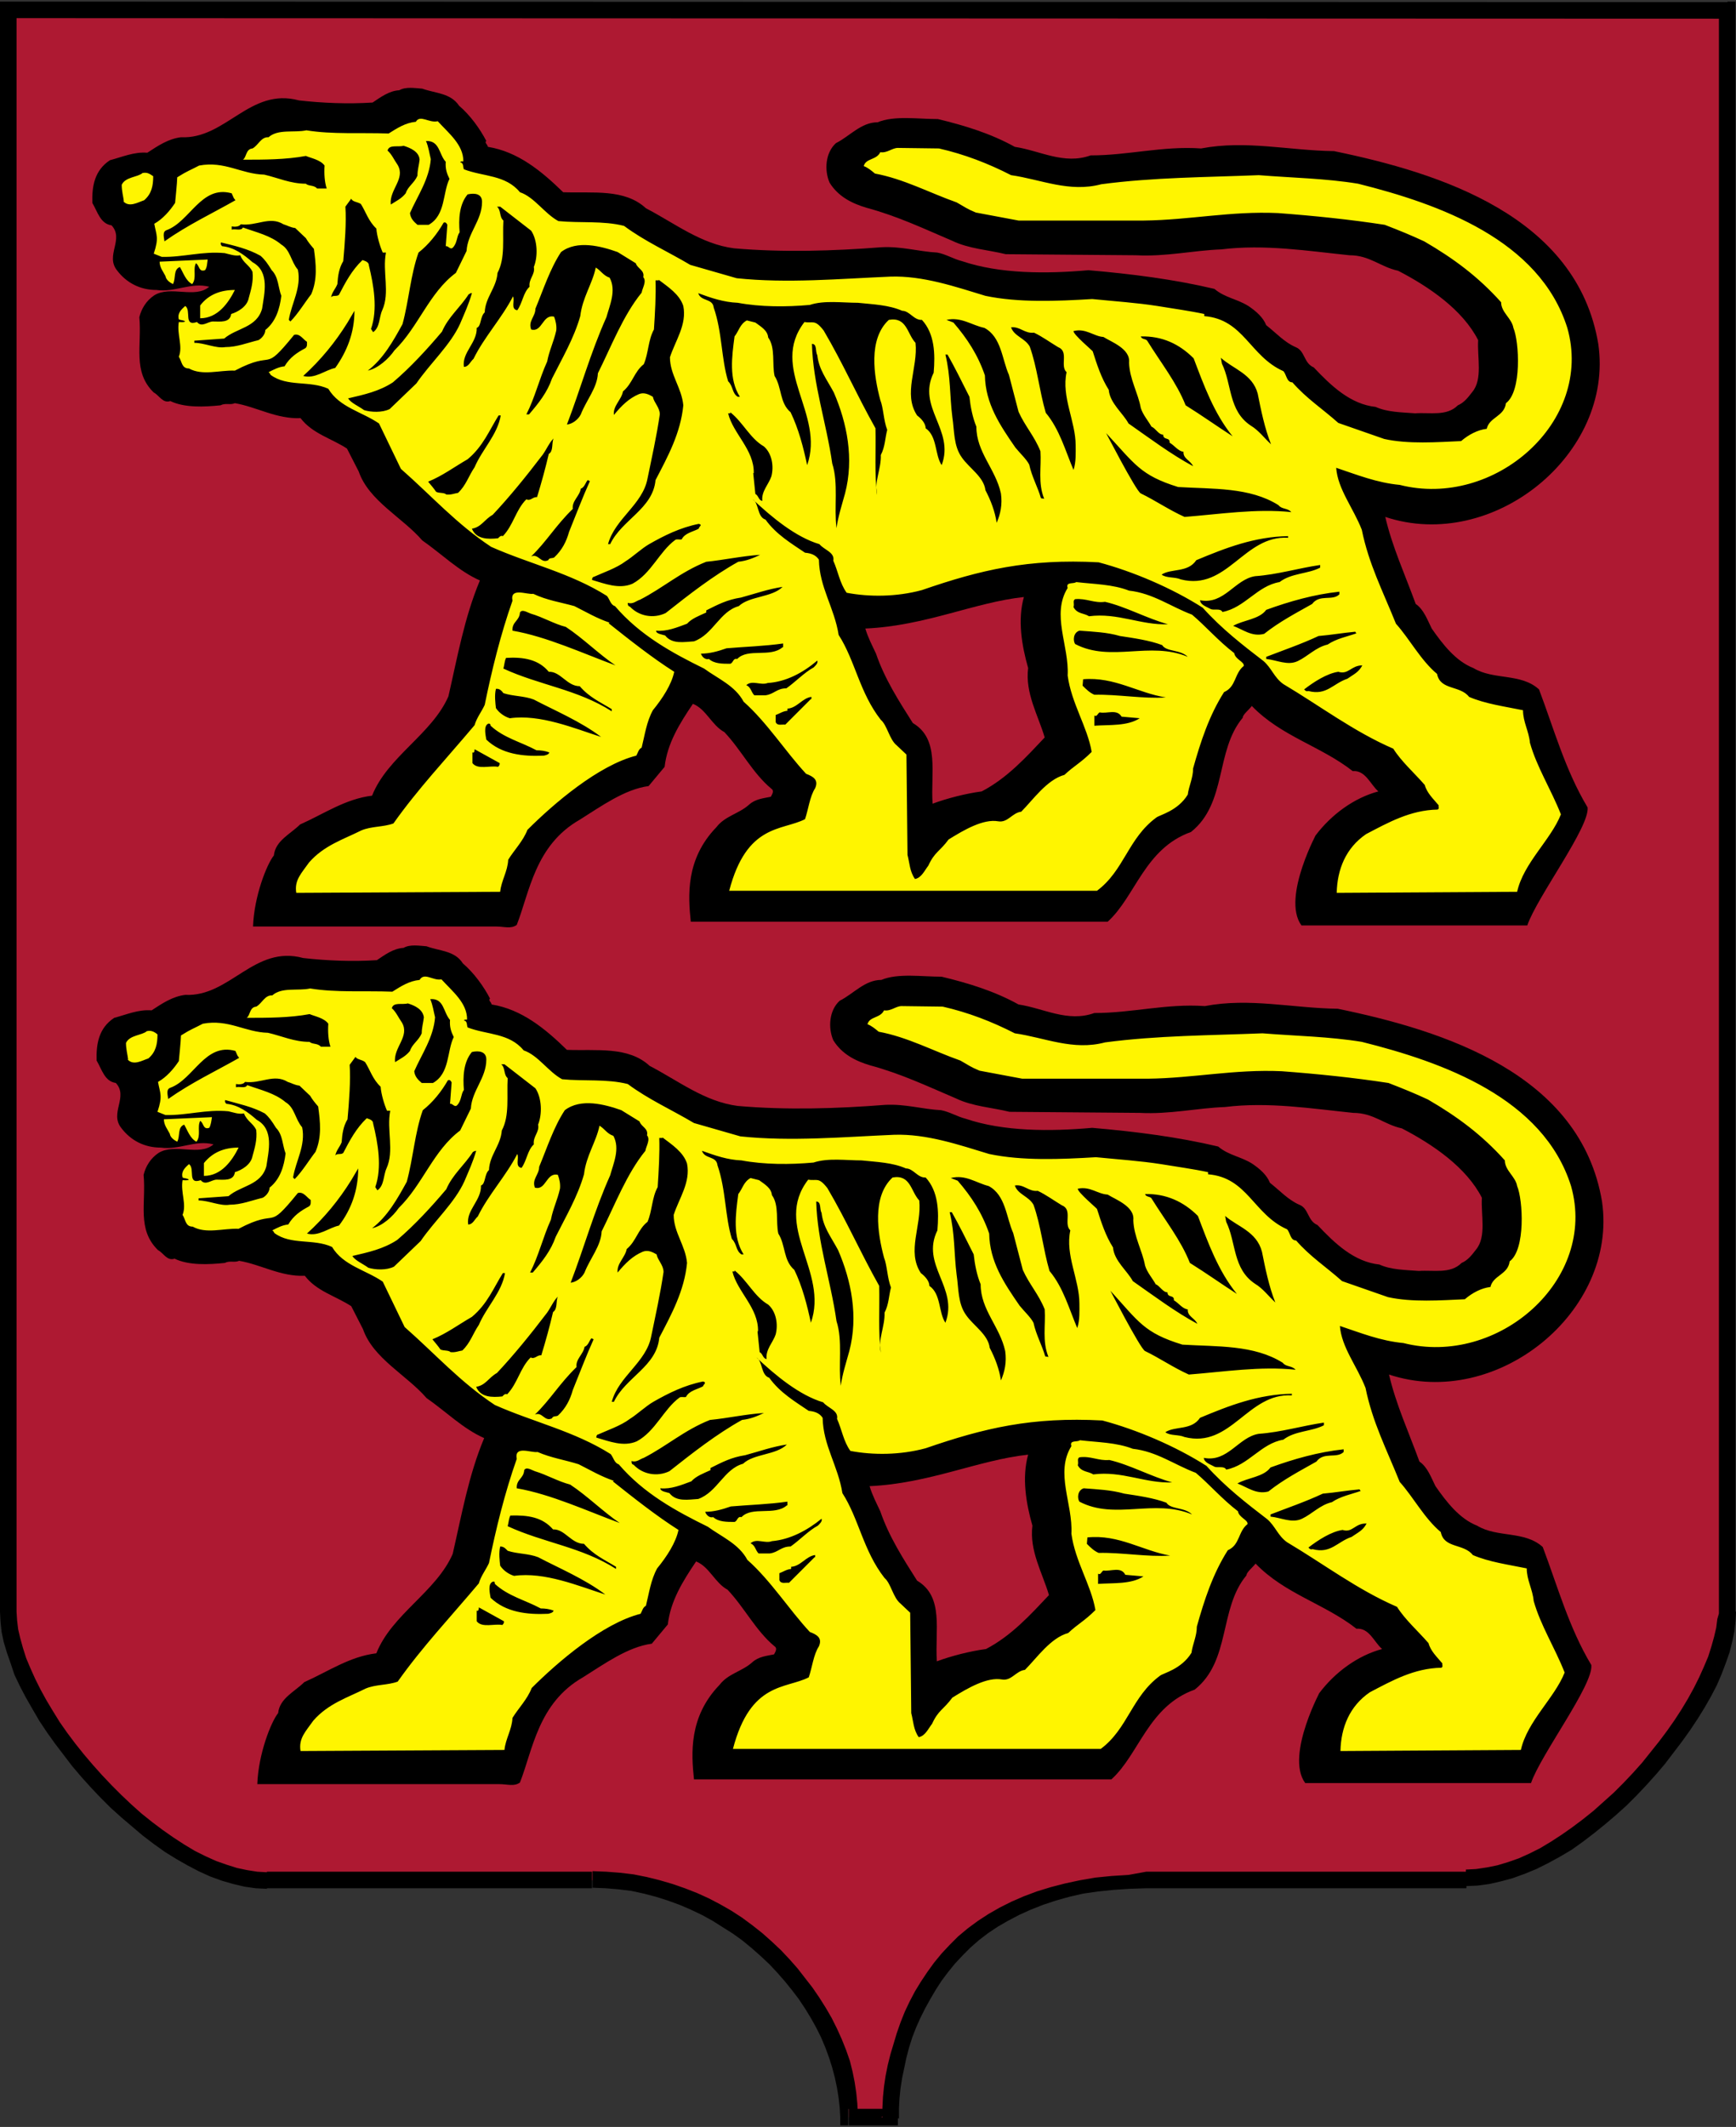
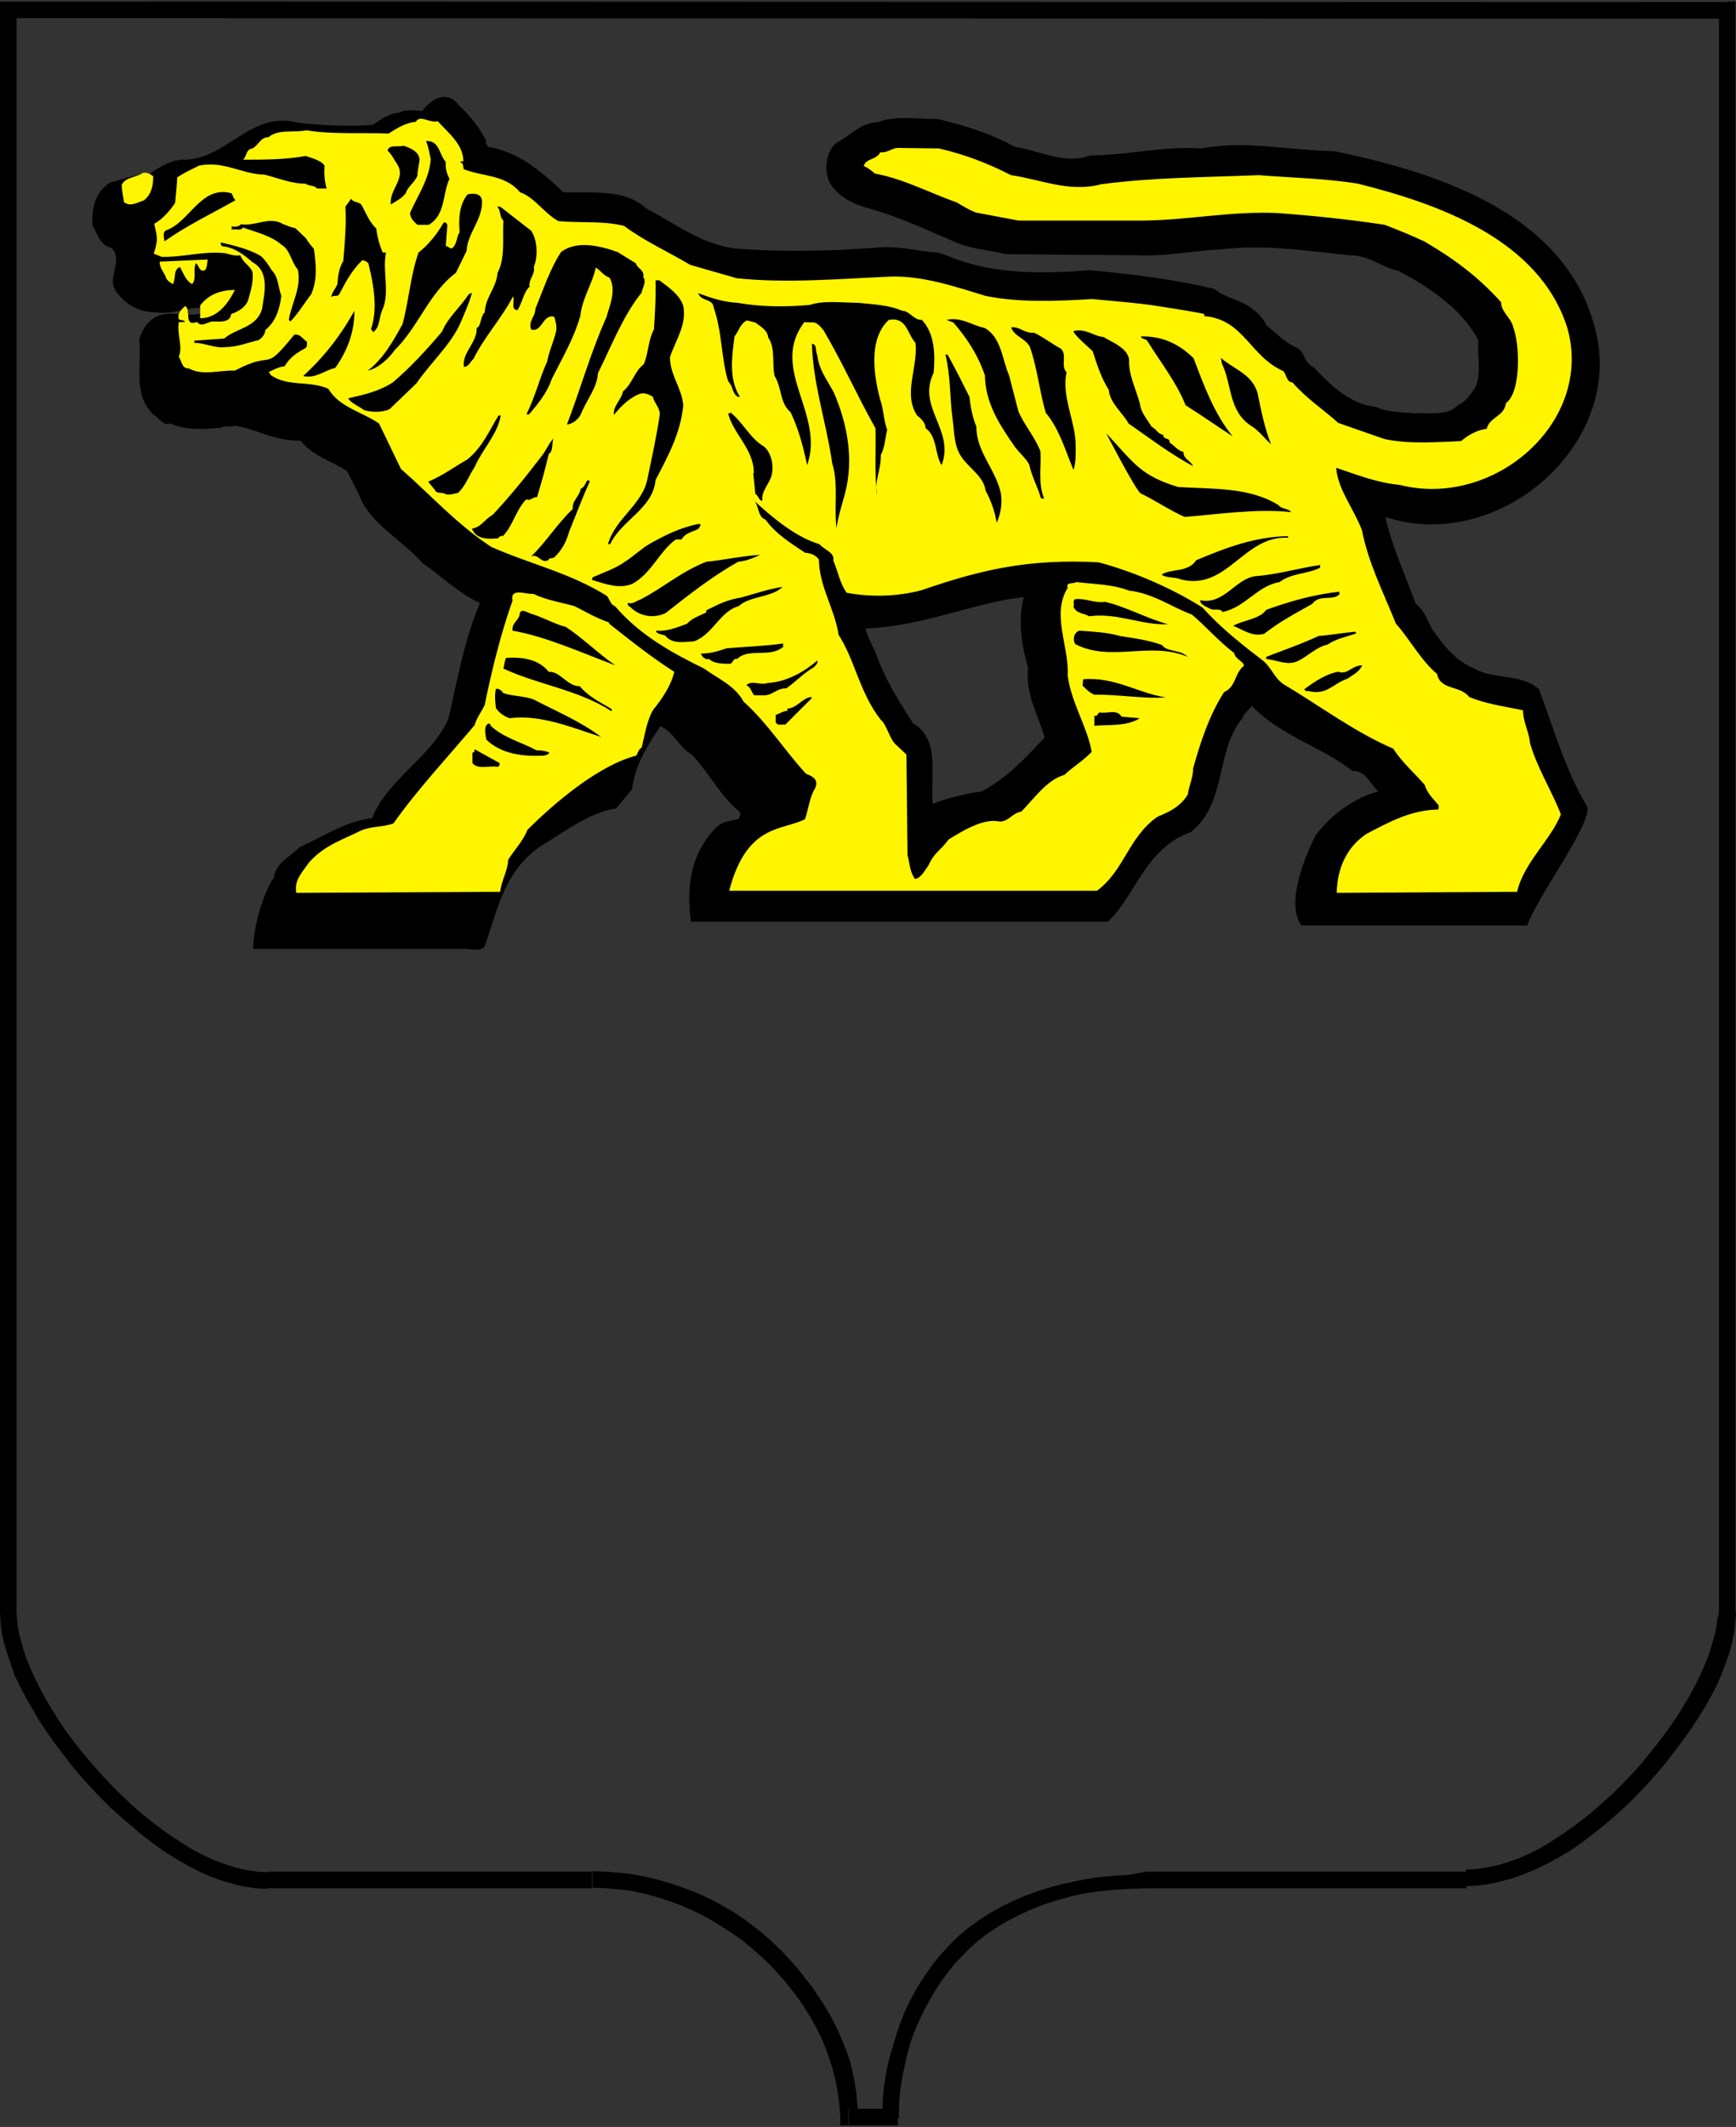
<svg xmlns="http://www.w3.org/2000/svg" xmlns:ns1="http://sodipodi.sourceforge.net/DTD/sodipodi-0.dtd" xmlns:ns2="http://www.inkscape.org/namespaces/inkscape" version="1.1" id="svg2" x="0px" y="0px" viewBox="0 0 325.2 398.3" style="enable-background:new 0 0 325.2 398.3;" xml:space="preserve">
  <rect x="0" y="0" width="325.2" height="398.3" fill="#333333" stroke="none" />
  <style type="text/css">
	.st0{fill-rule:evenodd;clip-rule:evenodd;fill:#E77817;}
	.st1{fill-rule:evenodd;clip-rule:evenodd;fill:#AE1932;}
	.st2{fill-rule:evenodd;clip-rule:evenodd;}
	.st3{fill-rule:evenodd;clip-rule:evenodd;fill:#FFF500;}
</style>
  <ns1:namedview bordercolor="#666666" borderopacity="1.0" gridtolerance="10.0" guidetolerance="10.0" height="398.3px" id="base" ns2:current-layer="svg2" ns2:cx="41.34358" ns2:cy="205.51181" ns2:pageopacity="0.0" ns2:pageshadow="2" ns2:window-height="749" ns2:window-width="1024" ns2:window-x="-4" ns2:window-y="-4" ns2:zoom="0.95858238" objecttolerance="10.0" pagecolor="#ffffff" width="325.2px">
	</ns1:namedview>
  <polygon id="polygon28" class="st0" points="228.3,404.3 229.1,403.9 229.7,404.1 " />
  <g>
    <g id="g10">
-       <path id="path12" class="st1" d="M1.6,301.8c0,17.6,27.7,50.3,48.5,50.3l60.9,0c27.4,0,48,24.1,48,44.4c3.7,0,3.8,0,7.8,0    c0-20.5,13.1-44.5,48.1-44.5l60,0c21.8,0,48.9-32.6,48.9-50.2c0-100.3,0-200.1,0-299.9L1.6,1.8L1.6,301.8L1.6,301.8z" />
      <path id="path14" d="M50,350.6v3.1l0,0l-2.1-0.1l-2.1-0.3l-2.1-0.5l-2.1-0.6l-2.2-0.8l-2.2-1l-2.1-1.1l-2.1-1.2l-2.1-1.3l-2.1-1.5    l-2.1-1.6l-2-1.7l-2-1.7l-2-1.8l-1.9-1.9l-1.8-1.9l-1.8-2l-1.7-2l-1.6-2.1l-1.6-2.1l-1.5-2.1l-1.4-2.1L6,319.9l-1.2-2.1l-1.1-2.1    l-1-2.1L2,311.5l-0.7-2l-0.6-2l-0.4-1.9l-0.2-1.9L0,301.8h3.1l0.1,1.6l0.2,1.7l0.4,1.7l0.5,1.8l0.6,1.9l0.8,1.9l0.9,2l1,2l1.1,2    l1.2,2l1.3,2.1l1.4,2l1.5,2l1.6,2l1.7,2l1.7,1.9l1.8,1.9l1.8,1.8l1.9,1.8l1.9,1.7l2,1.6l2,1.5l2,1.4l2,1.3l2,1.2l2,1l2,0.9l2,0.7    l1.9,0.6l1.9,0.4l1.9,0.3L50,350.6L50,350.6L50,350.6z M50,350.6L50,350.6L50,350.6L50,350.6z M110.9,353.6L110.9,353.6l-60.9,0    v-3.1l60.9,0V353.6z M110.9,353.6L110.9,353.6L110.9,353.6L110.9,353.6z M158.9,394.9v3.1l-1.5-1.5l-0.1-1.8l-0.2-1.8l-0.3-1.9    l-0.4-1.9l-0.5-1.9l-0.6-1.9l-0.7-1.9l-0.8-1.9l-0.9-1.8l-1-1.8l-1.1-1.8l-1.2-1.8l-1.3-1.7L147,371l-1.4-1.6l-1.5-1.6l-1.6-1.5    l-1.7-1.5l-1.7-1.4l-1.8-1.3l-1.9-1.2l-1.9-1.2l-2-1.1l-2.1-1l-2.1-0.9l-2.2-0.8l-2.2-0.7l-2.3-0.6l-2.3-0.5l-2.4-0.3l-2.4-0.2    l-2.5-0.1v-3.1l2.6,0.1l2.6,0.2l2.5,0.3l2.5,0.5l2.4,0.6l2.4,0.7l2.3,0.8l2.3,0.9l2.2,1l2.1,1.1l2.1,1.2l2,1.3l1.9,1.4l1.9,1.5    l1.8,1.6l1.7,1.6l1.6,1.7l1.5,1.7l1.4,1.8l1.4,1.8l1.3,1.9l1.2,1.9l1.1,1.9l1,2l0.9,2l0.8,2l0.7,2l0.5,2l0.4,2l0.3,2l0.2,2l0.1,2    L158.9,394.9L158.9,394.9z M158.9,398h-1.5l0-1.5L158.9,398z M165.1,396.5h3.1l-1.5,1.5l-0.4,0l-0.3,0l-0.3,0h-0.3l-0.3,0l-0.3,0    h-0.3l-0.2,0h-0.2l-0.2,0l-0.2,0h-0.2l-0.2,0h-0.2h-0.2h-0.2h-0.2h-0.2h-0.2H162l-0.2,0l-0.2,0l-0.2,0h-0.2h-0.2l-0.2,0l-0.3,0    h-0.3l-0.3,0l-0.3,0l-0.3,0l-0.3,0v-3.1l0.3,0l0.3,0l0.3,0l0.3,0h0.3l0.3,0l0.2,0h0.2h0.2l0.2,0l0.2,0l0.2,0h0.2h0.2h0.2h0.2h0.2    h0.2h0.2l0.2,0h0.2l0.2,0l0.2,0h0.2l0.2,0h0.3l0.3,0l0.3,0h0.3l0.3,0l0.3,0l0.4,0L165.1,396.5L165.1,396.5z M168.2,396.5v1.5h-1.5    L168.2,396.5z M214.7,350.5v3.1l0,0l-3.1,0.1l-3,0.2l-2.9,0.3l-2.8,0.4l-2.6,0.6l-2.5,0.7l-2.4,0.8l-2.3,0.9l-2.2,1l-2.1,1.1    l-1.9,1.1l-1.8,1.2l-1.7,1.3l-1.6,1.4l-1.5,1.5l-1.4,1.5l-1.3,1.6l-1.2,1.6l-1.1,1.7l-1,1.7l-1,1.8l-0.9,1.8l-0.8,1.8l-0.7,1.8    l-0.6,1.9l-0.5,1.9l-0.4,1.9l-0.4,1.9l-0.3,1.9l-0.2,1.9l-0.1,1.9l0,1.9h-3.1l0-2l0.1-2l0.2-2l0.3-2l0.4-2l0.5-2l0.6-2l0.6-2    l0.7-2l0.8-2l0.9-1.9l1-1.9l1.1-1.8l1.2-1.8l1.3-1.8l1.4-1.7l1.5-1.6l1.6-1.6l1.8-1.5l1.9-1.4l2-1.3l2.1-1.2l2.2-1.1l2.3-1    l2.4-0.9l2.6-0.8l2.7-0.7l2.8-0.6l2.9-0.5l3-0.3l3.2-0.2L214.7,350.5L214.7,350.5L214.7,350.5z M214.7,350.5L214.7,350.5    L214.7,350.5L214.7,350.5z M274.7,353.6L274.7,353.6l-60,0v-3.1l60,0V353.6z M274.7,353.6L274.7,353.6L274.7,353.6L274.7,353.6z     M322.1,301.8h3.1l0,0l-0.1,1.8l-0.2,1.9l-0.4,1.9l-0.5,2l-0.7,2l-0.8,2.1l-0.9,2.1l-1.1,2.1l-1.2,2.1l-1.3,2.1l-1.4,2.1l-1.5,2.1    l-1.6,2.1l-1.6,2.1l-1.7,2l-1.8,2l-1.8,1.9l-1.9,1.9l-2,1.8l-2,1.7l-2.1,1.7l-2.1,1.6l-2.1,1.5l-2.2,1.3l-2.2,1.2l-2.2,1.1    l-2.2,0.9l-2.2,0.8l-2.2,0.6l-2.2,0.5l-2.2,0.3l-2.2,0.1v-3.1l1.9-0.1l2-0.3l2-0.4l2-0.6l2-0.7l2-0.9l2-1l2-1.2l2-1.3l2-1.4l2-1.5    l2-1.6l1.9-1.7l1.9-1.7l1.8-1.8l1.8-1.9l1.7-1.9l1.6-2l1.6-2l1.5-2l1.4-2l1.3-2l1.2-2l1.1-2l1-2l0.9-2l0.8-1.9l0.6-1.9l0.5-1.8    l0.4-1.7l0.2-1.6L322.1,301.8L322.1,301.8L322.1,301.8z M325.2,301.8L325.2,301.8L325.2,301.8L325.2,301.8z M323.6,3.4V0.3    l1.5,1.5v9.4l0,9.4V30l0,9.4l0,9.4l0,9.4l0,9.4v9.4l0,9.4l0,9.4v9.4l0,9.4l0,9.4v9.4l0,9.4v9.4l0,9.4l0,9.4v9.4l0,9.4v9.4v9.4    l0,9.4l0,9.4v9.4l0,9.4l0,9.4l0,9.4v9.4l0,9.4l0,9.4v9.4h-3.1v-9.4l0-9.4l0-9.4v-9.4l0-9.4l0-9.4l0-9.4v-9.4l0-9.4l0-9.4v-9.4    v-9.4l0-9.4v-9.4l0-9.4l0-9.4v-9.4l0-9.4v-9.4l0-9.4l0-9.4v-9.4l0-9.4l0-9.4v-9.4l0-9.4l0-9.4l0-9.4l0-9.4v-9.4l0-9.4V1.9    L323.6,3.4L323.6,3.4z M323.6,0.3l1.5,0v1.5L323.6,0.3z M0,1.8l1.5-1.5l322.1,0.1v3.1L1.6,3.4L0,1.8L0,1.8z M0,1.8V0.3l1.5,0    L0,1.8z M3.1,301.8H0l0-300h3.1L3.1,301.8L3.1,301.8z" />
    </g>
-     <path id="path22" class="st2" d="M86.7,180.4c2.1,1.8,3.9,4.3,5.1,6.6c-0.4,0.3,0.2,0.6,0.3,1.1c5.6,0.9,10,4.5,14.1,8.5   c5.6,0.2,11.5-0.7,15.5,3c5.4,2.8,10.3,6.7,16.5,7.5c9.1,0.8,18.7,0.5,27.6-0.2c3.8-0.2,6.9,0.8,10.5,1c1.6,0.3,3,1.2,4.6,1.6   c7.1,2.4,15.8,2.4,23.7,1.7c8.1,0.7,16,1.7,23.6,3.5c2,1.7,4.4,1.9,6.5,3.3c1.3,0.9,2.6,2,3.2,3.5c1.8,1.4,3.4,3.2,5.5,4.1   c1.8,0.7,1.5,3,3.4,3.8c3.3,3.5,6.9,6.9,11.6,7.4c2.2,1,4.8,1,7.4,1.2c2.8-0.2,5.9,0.6,8-1.5c1.2-0.5,2-1.6,2.7-2.5   c2-2.4,0.9-6.5,1.1-9.7c-2.9-5.7-9.2-10-15-13c-3.3-0.7-5.3-2.9-9.1-2.9c-7.8-0.8-15.9-2.1-24-1.1c-5.3,0.2-10.4,1.4-16,1.1   l-24.4-0.2c-3.2-0.8-6.9-1-10-2.5c-5.4-2.3-10.2-4.6-16.1-6.2c-2.7-0.8-5.3-2.1-6.9-4.7c-1-2.3-0.8-5.6,1.2-7.4   c2.6-1.3,4.7-3.9,7.8-3.9c3.1-1.3,7.6-0.6,11.3-0.6c5,1.2,9.9,2.7,14.4,5.2c4.7,0.7,9.2,3.4,14.2,1.6c7.1,0,13.5-1.8,20.7-1.3   c8.4-1.6,16.5,0.4,24.9,0.5c19.9,4.1,45.5,12.2,49.5,36.1c3,20.6-19.7,39.1-39.9,32.4c1.3,5.6,3.7,10.8,5.7,16.3c1.5,1,2.2,3,3,4.6   c2.1,3,4.5,6.1,7.8,7.4c3.8,2.3,8.9,0.9,12.3,4c2.8,7.4,4.9,15.1,9.1,22.1c0.4,3.7-9.5,16.8-11.3,22.1h-42.3   c-3.9-5.3,3.5-18.4,2.6-16.8c3-4,7.3-7.1,11.8-8.3c-1.5-1.3-2.4-4-4.8-3.8c-6-4.7-13.4-6.5-18.9-12.2c-0.6,0.8-1.7,1.6-1.7,2.2   c-5.2,6.2-2.9,16-9.7,21.4c-8.7,3.1-10.4,12.1-15.6,16.8H130c-0.5-4.8-1-11.7,4.8-17.7c1.6-2.1,4.2-2.5,6.1-4.2   c1.2-1.1,2.7-1.2,4.1-1.5c0.2-0.4,0.7-1.1,0.1-1.5c-3.5-2.9-5.6-7.2-8.8-10.6c-2.4-1.3-3.4-4.3-5.9-5.3c-2.5,3.7-4.8,7.4-5.3,11.8   l-3,3.6c-4.5,0.6-8.9,3.8-12.9,6.3c-8.4,4.8-9.4,13.6-11.8,19.7c-1.1,0.8-2.3,0.3-3.9,0.3H48.2c0.2-5.7,2.6-11.7,3.9-13.3   c0.3-2.8,3.1-4,4.9-5.8c4.5-2,8.5-4.8,13.5-5.4c2.9-7.3,11.2-11.5,14.3-18.6c1.7-7.4,3-14.8,5.9-21.7c-3.9-1.7-7.2-5-10.8-7.5   c-3.7-4.3-10-7.4-11.9-12.9l-2.2-4.3c-2.9-1.9-6.5-2.8-8.7-5.7c-4.5,0.2-8.2-2.1-12.3-2.8c-0.9,0.4-1.7-0.1-2.7,0.4   c-3,0.3-6.7,0.5-9.4-0.8c-1.4,0.5-2.1-1.1-3.1-1.6c-4-3.9-2.2-8.8-2.7-14.1c0.4-1.6,1.3-3.1,2.8-4.1c3.1-1.9,7.6,0.7,10.3-1.6   c-3.4-0.9-6.4,1.1-9.9,0.6c-3,0-5.6-1.3-7.4-3.7c-2.2-2.8,1.4-5.8-1-8.4c-2.1-0.3-2.6-2.5-3.6-4.2c-0.1-3.1,0.4-6.1,3.3-8   c2.3-0.6,4.5-1.6,7-1.4c2-1.3,3.9-2.6,6.3-2.9c8.4,0.4,12.9-9.4,22.1-6.9c4.4,0.5,9.2,0.7,13.8,0.4c1.5-1,3.1-2.2,5-2.3   c1.2-0.7,2.9-0.4,4.3-0.3C82.3,178.1,85.2,178,86.7,180.4L86.7,180.4z M192.6,272.4c-1.2,4.3-0.4,9.1,0.8,13.3   c-0.6,4.7,1.9,8.9,3.1,13c-3.4,3.6-7,7.6-11.8,10.1c-3,0.4-6.5,1.3-9.2,2.3c-0.4-5.7,1.4-12.1-3.7-15.1c-2.6-4.1-5.3-8.3-6.9-13   c-0.7-1.5-1.5-3-2-4.7C174.1,277.8,183.3,273.4,192.6,272.4z" />
-     <path id="path24" class="st3" d="M94.4,303.6c0,0.3,0,0.4-0.3,0.7c-1.5-0.3-3.8,0.6-4.8-0.7v-2c0.4,0.2,0.4-0.4,0.4-0.6L94.4,303.6   z M92.7,296.6c2.5,2.3,5.6,3,8.6,4.6c0.8,0,1.6,0.1,2.4,0.4c-0.1,0.4-0.6,0.5-1,0.6c-4,0.2-8-0.3-10.8-3c-0.1-0.7-0.6-2.6,0.4-3   C92.6,296.1,92.7,296.2,92.7,296.6L92.7,296.6z M210.8,294.9l3.4,0.3c-2.3,1.5-5.6,1.2-8.5,1.4v-1.9c0.5,0.3,0.6-0.4,1-0.6   C208.1,294.3,210,293.3,210.8,294.9z M152.6,291.6l-4.8,4.8c-0.6-0.1-1.5,0.3-1.8-0.5v-1.3c0.8-0.3,1.3-0.7,2.2-0.8v-0.4   c1.8-0.1,2.8-2,4.5-2.2V291.6L152.6,291.6z M95.1,290.4c1.8,0.6,3.9,0.5,5.7,1.2c3.8,2,8.8,4.1,12.6,7c-5-1.6-11.4-4.3-17.1-3.5   c-1-0.3-2-1-2.6-1.9c-0.1-0.9-0.3-2.4,0-3.6C94.4,289.6,94.7,290,95.1,290.4L95.1,290.4z M219.2,291.3c-4.2,0.3-9-0.6-13.4-0.5   c-0.9-0.4-1.5-1-2.2-1.7l0.1-1.2C209.6,287.3,214,290.4,219.2,291.3L219.2,291.3z M256,285.3c-0.7,1.3-1.5,1.6-2.8,2.5   c-2.7,0.9-3.9,3.2-7.3,2.3c-0.4,0.1-0.5,0-0.8-0.3c1.8-1.4,4.3-3,6.4-3.3C253.4,287.1,253.8,285.2,256,285.3z M153.9,284.4   c0.2,0.5-0.4,1-0.7,1.3c-1.7,0.9-3.5,2.8-5.1,3.9c-1.8,0-2.3,1.1-3.9,1.3h-2.1c-0.6-0.6-0.6-1.5-1.5-1.9c1.1-1,2.7,0.1,4-0.4   C148,288.3,151.2,286.6,153.9,284.4L153.9,284.4z M103.6,286.4c2.2-0.1,3.4,2.7,5.8,2.7c1.8,2.1,3.9,3,6,4.3v0.4   c-6.4-4.1-13.6-4.9-20.3-8c0.2-0.7,0.2-1.4,0.5-2C98.9,283.7,101.6,284.1,103.6,286.4L103.6,286.4z M147.4,281.9   c-2.3,2-6.5,0.1-8.5,2.2c-0.8-0.2-0.7,0.7-1.3,0.9c-1.5,0-3,0-4-0.9c-0.7,0.2-1.3-0.4-1.5-1c1.6,0,3.1-0.4,4.8-1   c3.5-0.3,7.1-0.4,10.6-0.9V281.9z M254.7,278.9c0,0.1,0.1,0.2,0.2,0.3c-1.7,0.6-3.8,1-5.4,2.1c-2.2,0.5-3.7,2.2-5.6,3.1   c-1.9,0.9-3.9-0.2-5.9-0.4v-0.4c3.1-1.2,6.6-2.4,9.8-3.9C250.2,279.5,252.3,279.1,254.7,278.9L254.7,278.9z M210.6,279.7   c2.6,0.4,5.5,0.8,7.9,1.7c0.8,1.3,3.4,0.8,4.8,2.2c-7.1-3-14.4,1.1-21.1-2.4c-0.4-0.6-0.4-2.1,0.8-2.5   C205.6,278.9,208.1,279,210.6,279.7L210.6,279.7z M106.8,278c3.2,2.1,6.3,5.2,9.3,7.2c-6-2.2-12.9-5.4-19.3-6.5   c-0.1-1.7,1.3-1.8,1.4-3.4c0.4-0.7,1.4,0,2,0.2C102.5,276.2,104.5,277.4,106.8,278z M207.8,273.4c3.9,0.9,7.8,3.1,11.8,4.2   c-5.1,0.2-9.4-2.2-14.8-1.5c-0.9-0.6-2.2-0.4-2.9-1.7c0.2-0.7-0.2-1.2,0.3-1.5C204.3,272.6,205.8,273.6,207.8,273.4L207.8,273.4z    M108.4,274.2c2.2,1.1,4.2,2.3,6.6,3.1l-0.2,0.1c3.9,3.1,8.2,6.5,12.3,9.1c-0.5,2.4-2.2,5-4,7.2c-1.2,2.2-1.5,4.6-2.1,7   c-0.6,0.3-0.7,1-1,1.5c-7.1,1.8-15.5,9-20.4,13.9c-0.8,2.1-2.5,3.8-3.6,5.6c-0.1,2.2-1.3,3.9-1.5,6l-38.2,0.2   c-0.4-2.4,1-3.7,2.4-5.7c2.8-3.2,6.4-4.3,9.8-6c1.9-0.8,4.1-0.6,6-1.3c4.6-6.5,9.9-12.1,15.2-18.4c0.4-1.4,1.3-2.5,1.9-3.8   c1.3-6.4,3-13.3,5.2-19.5c-0.5-2.6,2.7-1.1,3.9-1.3C103.2,273,105.9,273.4,108.4,274.2L108.4,274.2z M251.7,271.9   c-1.3,1.3-3.7-0.1-5.1,1.8c-3,1.7-6.1,3.3-9,5.6c-2.3,0.6-3.9-0.8-5.8-1.5c1.9-1.1,4.9-1.2,6.2-3c4.4-1.6,9-2.9,13.7-3.4V271.9   L251.7,271.9z M147.4,270.5c-2,2-6.2,1.7-8.2,3.6c-3.6,1-4.8,5.3-8.4,6.6c-1.8,0.1-4.1,0.6-5.4-1.1c-0.6-0.2-1.7-0.3-1.7-0.9   c2,0.2,3.9-0.6,5.8-1.3c0.9-1,2.3-1.5,3.6-2.1v-0.4c2.2-1.1,3.9-2,6.5-2.4C142.2,271.8,144.7,270.9,147.4,270.5L147.4,270.5z    M248,266.9c-2.3,1.2-5.4,1-7.6,2.7c-4.2,0.7-6.5,4.8-10.7,5.6c-0.4-0.8-1.7-0.2-2.3-0.6c-0.7-0.4-1.8-0.7-1.9-1.6   c4.5,0.9,6.5-3.9,10.3-4.5c4.2-0.3,8.1-1.5,12.2-2.1V266.9L248,266.9z M143.1,264.6c-1.3,0.6-2.4,1.1-4.1,1.3   c-4.7,2.6-9.3,6.2-13.6,9.6c-2.3,1.1-5,0.6-6.7-1.2c-0.4-0.1-0.4-0.4-0.4-0.7c1,0.3,1.6-0.4,2.3-0.6c4.3-2.2,7.6-5.2,12.4-7.1   C136.2,265.6,139.8,264.8,143.1,264.6L143.1,264.6z M242,261.3c-8.3-0.5-11.4,10-20.1,7.8c-1.1-0.5-2.7-0.2-3.6-0.9   c1.8-1.2,4.9-0.3,6.5-2.7c5.5-2.3,10.9-4.4,17.2-4.5V261.3L242,261.3z M131.7,259.6c-1.1,0.6-2.6,0.8-3.2,2   c-0.4,0.1-0.9-0.1-1.2,0.1c-3,2.2-4.5,6.3-8,8.2c-2.5,1.1-5.2,0-7.6-0.7c0-0.4,0.2-0.6,0.4-0.6c1.5-0.7,4.2-1.6,5.9-2.9   c1.3-0.8,3-2.4,4.4-3.2c2.8-1.6,5.8-3.1,9.3-3.8C132.5,258.9,131.7,259.3,131.7,259.6z M111.2,250.8c-1.4,3.1-2.6,6.3-3.9,9.5   c-0.5,1.8-1.3,3.4-2.8,4.8c-0.4,0.2-0.9,0-1.1,0.5c-1.4,0.7-1.8-1.3-3.2-0.7c2.9-2.8,4.6-5.8,7.8-8.9c-0.2-1.5,1.3-2.4,1.5-3.8   c0.7-0.2,0.9-1.2,1.3-1.6L111.2,250.8L111.2,250.8z M103.6,245.7c-0.6,2.6-1.4,5.5-2.2,8.1c-0.8-0.1-1.2,0.8-2,0.4   c-2,2-2.4,4.8-4.4,6.9c-0.4-0.2-0.7,0.2-0.9,0.4c-1.9,0.2-4.1,0.2-4.9-1.8c1.8-0.3,2.3-1.7,3.9-2.6c3.1-3.3,6.2-7.1,9.4-11.3   c0.7-1,1.2-2.2,2-3C104.1,243.6,104.5,245.1,103.6,245.7z M221.5,251.8c6.5,0.4,13.4,0,18.8,3.4c0.6,0.8,1.7,0.5,2.4,1.3   c-6.6-0.7-13.5,0.4-20,0.9c-2.9-1.3-5.5-3.1-8.2-4.4c-0.9-0.4-7-12.3-6.5-11.3C213.3,247.5,214.3,249.6,221.5,251.8L221.5,251.8z    M94.6,238.4c-0.6,3.6-3.5,6.4-4.9,9.7c-1.1,1.6-1.6,3.4-3.1,4.8c-0.7,0.1-1.3,0.4-2.2,0.3c-0.4-0.4-1.3-0.2-1.9-0.5   c-0.4-0.6-1-1.3-1.5-1.9c2.7-1.1,4.8-2.7,7.4-4.2c2.9-2.4,4.1-5.5,5.8-8.2H94.6L94.6,238.4z M137.6,237.9c2.4,1.9,3.7,4.9,6.3,6.4   c1.5,1.3,1.9,3.7,1.4,5.6c-0.5,1.5-1.9,2.8-1.7,4.6c-0.7-0.1-0.7-1-1.3-1.3l-0.4-3.9h0.1c0.1-4.4-3.9-7.4-4.8-11.2H137.6   L137.6,237.9z M236.4,234.4c0.6,3,1.3,6.5,2.5,9.5c-1.3-1.2-2.3-2.6-3.8-3.5c-4.2-2.8-3.5-7.7-5.4-11.6l-0.2-1.1   C231.8,229.7,235.4,230.6,236.4,234.4z M178.3,227c1.3,2.3,2.7,5.1,4.1,7.9c0.2,1.9,0.6,3.9,1.3,5.6c0,4.8,3.6,7.9,4.6,12.5   c0.3,2.1-0.1,3.9-0.8,5.5c-0.3-2.1-1.1-4.2-2.1-6.1c-0.3-2.5-3-4.1-4.4-6.1c-1.6-2.2-1.4-5-1.8-7.6c-0.5-3.9-0.3-7.6-1.3-11.7   H178.3L178.3,227z M153.9,227.1c0.3,2.7,1.7,4.4,3.1,7c2.5,5.8,3.8,12.4,2.1,18.9c-0.6,2.2-1.3,4.3-1.6,6.5   c-0.5-3.9,0.4-8.4-0.8-12.1c-1.1-7.7-3.6-14.8-3.8-22.4C153.9,225,153.5,226.5,153.9,227.1L153.9,227.1z M224.4,227.7   c1.9,5,3.8,10.3,7.3,14.6c-3.1-2-5.6-3.8-8.8-5.8c-1.7-4.3-4.6-7.9-7.2-12.1c-0.3-0.4-1-0.2-1.2-0.8   C218.4,223.5,221.7,225,224.4,227.7z M207.5,223.7c1.4,0.9,5.1,2.2,4.8,4.8c0.1,3.1,1.7,5.7,2.2,8.5c0.4,1.3,1.4,2.4,2,3.5   c0.8,0.3,1.3,1.5,2.2,1.5c0,1.1,1.3,0.4,1.2,1.5c0.9,0.5,1.6,1.6,2.6,1.7c-0.1,1.3,1.3,1.6,1.8,2.7c-4.1-2.2-8.1-5.2-12.1-8   c-1-1.9-3.5-3.8-3.7-6.3c-1.4-2.2-2.2-4.7-3-7.2c0-0.1-3.7-3.2-3.6-3.8C204.2,222.1,205.6,223.6,207.5,223.7L207.5,223.7z    M194.4,223c1.5,0.7,3,1.8,4.5,2.7c2.1,0.8,0.3,3.5,1.6,4.7c-1,4.6,1.7,9.2,1.7,13.7c0,1.3,0.1,3.1-0.4,4.6   c-1.5-3.5-2.6-7.6-5.2-10.7c-1.2-4.1-1.6-8.5-3-12.4c-0.9-1.6-2.9-1.9-3.5-3.6C191.8,221.7,192.7,223.2,194.4,223L194.4,223z    M185.2,222.1c3.2,1.7,3.3,5.9,4.6,8.8l1.8,6.9c1.2,2.7,3,4.6,4.1,7.4c0.2,3-0.5,5.9,0.7,8.9l-0.6-0.1c-0.6-2.1-1.7-4-2.2-6.3   c-0.5-1-1.8-2.2-2.6-3.2c-2.9-4.2-5.6-8.2-5.7-13.5c-1.3-3.8-3.3-6.9-5.9-9.9l-1.3-0.5C180.9,219.9,182.8,221.5,185.2,222.1   L185.2,222.1z M63.5,229.5c-1.9,0.4-3.8,2.1-6,1.5c3.3-3,6-6.3,8.3-10l1.3-2.2C67.1,222.9,65.8,226.5,63.5,229.5z M138.9,217.3   c4.3,0.8,9.1,0.8,13.5,0.4c2.7-0.9,6.1-0.4,9-0.4c2.9,0.3,5.8,0.4,8.3,1.5c1.4,0,2.2,1.8,3.7,1.7c2.4,2.6,2.5,6.4,2.2,9.9   c-3.2,6.5,4,10.7,1.5,17.3c-1.3-1.9-0.8-5.4-3-6.9c0-0.9-0.8-1.8-1.6-2.4c-2.7-4.1,0.2-8.9-0.3-13.6c-1.6-1.7-1.6-4.9-5-4.3   c-3.9,3.6-2.8,10.5-1.6,15c0.6,1.5,0.6,3.8,1.3,5.6c-0.4,1.5-0.4,3.2-1.2,4.7c0.1,2.6-1.3,5.1-0.7,7.5c-0.5-3.8-0.2-8.2-0.3-12.5   c-3.7-6.6-6-12-9.7-18.3c-1.7-2.2-2-1.3-3.6-1.6c-6.7,8.7,3.9,17.2,0.5,26.8c-0.7-3.3-1.6-6.8-3.1-9.9c-2.1-1.8-1.6-4.6-3-6.8   c-0.5-2.2,0.2-5.3-1.2-7.2c-0.1-1.3-1.3-2-2.4-2.8l-1.6-0.4c-1.3,0.7-1.5,2-2.3,3c-0.5,3.8-1.1,8,1,11.3h-0.4   c-1.1-0.7-0.8-1.9-1.8-2.9c-1.3-4.2-1.1-9.2-2.7-13.8c-0.2-1.8-2.4-1.1-2.9-2.7C134,216.4,136.3,217.2,138.9,217.3L138.9,217.3z    M89.2,215.5c-0.6,2.1-1.4,3.8-2.2,5.7c-1.8,4-5.6,7.4-8.2,11.2l-5,4.8c-1.4,0.7-3.5,0.6-4.8,0.2c-1.1-0.8-2.4-1.3-3-2.2   c3-0.7,5.8-1.3,8.4-3c3.3-2.8,6.5-6.3,9.2-9.5c1.2-2.8,3.4-4.5,5-7C88.7,215.7,88.9,215.5,89.2,215.5L89.2,215.5z M124.1,213   c1.7,1.3,3.9,2.7,4.6,4.9c0.7,3.5-1.5,6.5-2.5,9.6c0,3.3,2.2,5.7,2.5,9c-0.5,5.2-2.9,9.6-5.2,14c-0.5,5.4-6.3,7.4-8.5,12h-0.4   c1.3-4.8,6.5-7.4,7.4-12.3c0.8-3.9,1.7-7.9,2.3-12c0-1.3-1.1-2.2-1.3-3.3c-0.7-0.4-1.6-0.9-2.6-0.5c-1.9,0.8-3.3,2.2-4.7,3.9   c-0.2-1.7,1.4-2.8,1.7-4.4c1.8-1.5,2.1-3.7,3.9-5.1c0.9-2.1,0.8-4.5,1.9-6.5c0.2-3,0.4-6.5,0.3-9.2H124.1L124.1,213z M119.8,210   c0.3,1,1.7,1.3,1.4,2.6c0.7,0.8-0.2,2.1-0.3,2.9c-3.5,4.3-5.7,10.1-8.2,15.1c-0.1,2.7-2.2,5.1-3.2,7.7c-0.5,1-1.6,1.8-2.6,1.9   c2.5-6.5,4.4-13.4,7.4-20.1c0.6-2.2,1.9-5,0.6-7.4c-1.2-0.4-1.6-1.3-2.6-1.9c-0.6,3-2.5,5.6-2.9,9.1c-1.2,4.2-3.4,7.9-5.3,11.7   c-0.9,2.6-2.5,4.6-4.3,6.7h-0.5c1.6-3.1,2.4-6.6,3.9-9.9c0.4-2.1,1.2-3.6,1.7-5.8c0.1-0.9-0.1-1.8-0.4-2.6c-2.2-0.5-2.2,3-4.3,2.4   c-0.6-1.6,0.8-2.4,0.8-3.9c1.5-3.6,2.7-7.4,4.8-10.6c3-2.3,7.5-1.1,10.6,0L119.8,210L119.8,210z M49.6,208.5   c0.8,0.7,1.3,1.4,2.1,2.7c1.3,1.3,1.2,3.3,1.8,4.8c-0.3,2.4-1,4.8-3,6.4c0,0.8-0.7,1.6-1.3,1.9c-2.1,0.5-4,1.3-6.2,1.3   c-1.7,0.3-3.9-0.8-5.8-0.8v-0.4l5.6-0.4c2.3-2,6.1-2,7.1-5.6c0.4-2.8,1.5-6.9-1.8-8.7c-1.7-1.5-3.5-2.8-5.7-3   c-0.3-0.3-0.3-0.5-0.2-0.7C44.6,206.7,47.2,207.2,49.6,208.5L49.6,208.5z M58.1,205.2c0.4,0.7,0.9,1.3,1.5,2   c0.4,2.9,0.7,5.7-0.5,8.5c-1.1,1.4-2.5,3.7-3.9,5.1l-0.3-0.3c0.5-3.1,2.4-6,1.7-9.4c-1.3-1.5-1.4-3.7-3.1-4.7   c-2-1.7-4.7-2.3-7.2-3.2c-0.3,0.7-1.4,0.2-2.1,0.4V203c0.5,0.1,1.4,0.1,1.7-0.4c2.9,0.4,5.4-1.6,8,0c0.7,0.2,1.3,0.6,2.2,0.7   L58.1,205.2L58.1,205.2z M100.3,203.8c1.2,1.8,1.3,4.8,0.5,6.8c0.3,1.4-1,2.2-0.8,3.7c-1.2,1.1-1.3,3-2.3,4.4   c-1.3-0.2-0.4-1.8-0.8-2.6c-2.1,4.1-5.4,7.6-7.4,11.7c-0.6,0.5-0.9,1.5-1.8,1.5c-0.4-2.7,2.5-4.5,2.4-7.3c0.9-0.3,0.6-2.1,1.5-2.9   c0.1-2.8,2.2-4.6,2.4-7.4c1.5-2.8,0.9-6.5,1.1-9.8c-0.8-0.7-0.4-1.9-1.2-2.6h0.6L100.3,203.8z M68.4,198.9c0.9,1.4,1.4,3.2,2.9,4.6   c0.1,1.4,0.7,3.4,1.2,4.5h0.6c-0.7,3.6,0.8,7.5-0.7,10.8c-0.6,1.3-0.4,3.2-1.7,4.1l-0.4-0.6c1.3-3.7,0.5-8.2-0.4-11.9   c0-0.6-0.6-0.8-1.2-1c-2,1.9-3.2,4.2-4.4,6.5c-0.4,0.4-1.2,0-1.5,0.5c0.3-1.2,0.8-1.5,1.2-2.5c0.1-1.5,0.3-3,1.1-4.3   c0.3-3.3,0.6-7.3,0.4-10.2l1.1-1.5C66.8,198.4,67.8,198.4,68.4,198.9L68.4,198.9z M91.1,198.4c0,3.5-2.7,5.8-2.9,9.2l-2,4.1   c-5,3.7-7,10.1-11.5,14.5c-1.1,1.6-3.1,3.4-5,3.8c2.9-2.2,4.8-5.6,6.5-8.7c1.2-4.4,1.5-9.2,3-13.4c1.9-1.5,3.5-3.5,4.7-5.6   c0.4-0.2,0.6,0.2,0.7,0.4l-0.3,4c0.5-0.1,0.8,0.7,1.3,0.3c0.9-0.9,0.7-2.1,1.3-2.9c-0.2-2.4-0.1-5.2,1.5-7.1   C89.7,196.7,91.1,196.9,91.1,198.4L91.1,198.4z M44.5,197.7l0.3,0.4c-4.4,2.5-8.9,4.6-13.3,7.7c0-0.5-0.5-1.8,0.4-2.1   c4.4-1.6,6.5-8.5,12.2-6.9L44.5,197.7L44.5,197.7z M79.4,190.5c-0.1,1-0.4,1.9-0.4,3c-0.6,1.4-1.8,2-2.2,3.3   c-0.8,1-1.7,1.4-2.8,2.1c-0.3-2.8,2.8-4.8,1.3-7.4c-0.7-1-1.1-2-1.9-2.7c0.3-1.2,1.9-0.6,3-0.9C77.7,188.3,79.2,189,79.4,190.5   L79.4,190.5z M84.3,191c-0.1,1.3,0.2,2.2,0.7,3.2c-1.3,2.6-0.7,6.8-3.9,8.6h-2.1c-0.7-0.6-1.3-1.2-1.4-2.2   c1.4-3.2,3.6-6.3,3.9-10.1c-0.3-1.2-0.4-2.2-0.9-3.4C83.2,186.9,83,189.5,84.3,191L84.3,191z M82.7,183.4c2.1,2.3,4.8,4.4,4.8,7.5   c-0.2,0.1-0.4-0.1-0.6,0.2c0.7,0.1,0.5,0.9,0.7,1.3c3.6,1.4,7.8,1,10.5,4.3c2.7,0.9,4.6,4,7.2,5.4c4,0.4,8.4-0.1,12.3,0.9   c3.9,2.9,8.2,4.8,12.4,7.3l8.7,2.5c9.5,1,19.3,0.1,28.8-0.3c6.1-0.2,12.2,1.9,17.8,3.6c6.2,1.3,13.4,1,20,0.6   c4,0.4,8.4,0.7,12.2,1.3c3,0.5,6,0.9,8.8,1.5v0.4c7.4,0.6,8.5,7.5,14.8,10.3c0.6,0.6,0.6,2.1,1.7,2.1c2.6,3,5.7,5,8.6,7.6l8.6,3   c4.5,1,9.9,0.6,14.4,0.4c1.4-1.2,3.1-2.1,4.8-2.3c0.5-2.2,3.3-2.3,3.6-4.8c3-2.2,2.5-11.5,1.4-14.1c-0.3-1.8-2.3-2.9-2.3-4.8   c-4.3-4.8-8.9-8.2-14.4-11.4c-2.6-1.2-4.3-1.9-7.4-3.1c-6.5-1-13.3-1.7-20-2.2c-8.9-0.4-16.5,1.3-25.1,1.4h-23.5l-8-1.5   c-1.7-0.7-2-1-3.6-1.9c-5.1-1.8-9.9-4.4-15.3-5.4c-0.6-0.5-1.3-1.1-2.1-1.4c0.4-1.5,2.4-1.1,3.1-2.6c1.3,0.2,2.2-0.8,3.3-0.8   l7.7,0.1c4.8,1.1,9.2,2.8,13.5,5c5.6,0.8,10.9,3.3,16.9,1.7c9.8-1.3,19.6-1.3,29.5-1.7c6.2,0.5,12.5,0.6,18.6,1.6   c15.2,3.8,34,10.5,39.2,27c5,17.6-13.7,33.9-31.4,29.4c-4.3-0.4-8-1.9-11.9-3.2c0.3,4,3.2,7.5,4.8,11.6c1.3,6.4,3.9,11.4,6.4,17.6   c2.6,2.9,4.6,6.8,7.7,9.4c0.6,3.1,4.3,2.1,6,4.3c3,1.3,6.7,1.8,10.1,2.5c0,2.2,1.1,3.9,1.3,6.1c1.3,4.6,3.9,8.6,5.8,13.4   c-1.9,4.8-7,9.1-8.2,14.5l-33.8,0.2c0.1-4.4,1.7-8.4,5.5-11c4.2-2.2,8.3-4.5,13.4-4.6c0.4-0.2,0.1-0.5,0.2-0.8   c-1-1.2-2.2-2.3-2.6-3.8c-1.9-2.2-4.4-4.4-5.9-6.8c-7.4-3.2-13.7-8-20.6-12.1c-1.7-1.2-2.2-3-3.7-4.3c-3.9-3-7.8-6-11.4-10   c-5.8-3.7-13.1-6.8-19.5-8.5c-13.2-0.7-22.1,1.4-33.1,5.2c-4.8,1.3-9.9,1.3-14.1,0.5c-1.3-1.8-1.6-4-2.5-6c0.3-1.6-1.7-2-2.6-3.1   c-4.4-1.3-8.9-5-12.5-8.4c1.2,0.7,0.8,3.3,2.4,3.8c2,2.8,4.9,4.5,7.4,6.2c1.1,0.1,2,0.4,2.6,1.3c0.1,5.2,2.9,9,3.7,14.1   c3.1,4.8,3.9,10.8,7.9,15.9c1.2,1,1.6,3.7,3,4.8l1.8,1.7l0.2,18.8c0.4,1.5,0.4,3.1,1.4,4.5c1.2-0.2,1.8-1.6,2.5-2.5   c1.2-2.6,2.1-2.6,3.8-4.9c2.9-1.8,6.5-3.9,9.3-3.4c1.8,0.3,2.6-1.6,4.3-1.8c2.2-2.2,4.8-6,8.1-6.9c1.8-1.7,3-2.2,5.1-4.3   c-0.8-4.7-3.8-9.1-4.5-14.3c0.3-5.6-3.1-11.4,0-16.4c-0.4-1.2,1.1-0.7,1.6-1.1c3.4,0.4,6.8,0.4,9.9,1.6c4.5,0.5,7.8,3,11.8,4.5   c2.5,2.1,4.9,4.9,7.9,7.2c0.2,1.2,1.9,1.6,1.8,2.4c-1.8,1.4-1.4,3.9-3.7,4.9c-2.8,4.4-4.4,9.3-5.8,14.3c0,1.8-0.8,3.3-1,4.9   c-1.9,3.1-5.3,3.8-5.9,4.3c-5.3,3.9-6,9.9-11.1,13.7h-68.9c3.3-12.6,9.9-11.2,14.2-13.4c0.6-1.7,0.9-4.3,1.9-5.8   c0.7-1.6-0.4-2.2-1.7-2.7c-3.9-4.2-7.3-9.6-11.7-13.5c-1.6-3-4.8-4.3-7.4-6.2c-5.9-2.9-12-6.2-16.7-11.7c-0.8-0.2-1-1.3-1.5-1.9   c-6.8-4.3-14.5-6-21.7-9.2c-6.5-4.3-11.1-9.5-16.9-14.6l-4.1-8.5c-3.2-2.2-7.4-3-9.5-6.5c-3.5-1.6-7.7-0.3-10.8-2.6   c-0.1-0.2-0.2-0.4-0.4-0.5c1-0.5,1.9-1,3-1.1c1-1.7,2.4-2.6,3.9-3.4c0.4-0.3,0.3-0.8,0.3-1.2c-0.7-0.4-1.3-1.6-2.4-1.3   c-6.1,7.5-3.3,2.6-11.1,6.7c-2.9-0.1-6.1,1-8.6-0.4c-1.4,0-1.3-1.3-1.9-2.2c0.8-2-0.4-4.2,0-6.5c0.4,0,0.8,0.1,1.2-0.1   c-0.4-0.3-0.8-0.2-1.2-0.4c-0.3-1.1,0.4-1.8,1.2-2.5c1.2,0.8-0.4,3.9,2.2,3c0.9,1.1,2-0.1,3-0.1c1.3,0,3.2,0.3,3.4-1.4   c1.3-0.4,3-1.4,3.3-3c0.4-1.5,0.9-3,0.7-4.9c-0.6-1.3-1.7-1.6-2.3-3.1c-1,0.2-2-0.2-2.9-0.4c-4.2-0.4-7.8,0.8-11.8,0.7l-1.5-0.6   c1-3,0.5-3.4,0.1-5.6c1.6-0.9,2.9-2.4,3.9-3.9c0-0.1,0.4-3.9,0.4-4.8c1.9-1.2,2.4-1.3,4.1-2.2c4.8-0.9,7.9,1.6,12.2,1.7   c2.6,0.6,4.9,1.7,7.8,1.7c0.5,0.5,1.5,0.2,2.1,0.9h1.8c-0.4-1.2-0.5-2.8-0.4-4.3c-0.8-1.1-2.6-1.4-3.5-1.8   c-3.8,0.7-7.8,0.7-11.8,0.7c0.7-0.4,0.5-2,1.8-2.1c1.1-0.6,1.6-2.2,3-2.1c1.8-1.6,4.8-0.8,7.1-1.3c4.9,0.8,10.1,0.4,15.4,0.6   c1.6-1,3.1-2,5.1-2.2C79.5,182,81.1,183.7,82.7,183.4L82.7,183.4z M29.5,193.7c0,1.8-0.3,3.3-1.7,4.5c-1.2,0.4-2.8,1.4-3.9,0.2h0.1   c-0.1-0.9-0.4-1.9-0.4-3.1c0.7-1.5,3-1.4,3.9-2.2C28.3,192.9,28.9,193.2,29.5,193.7L29.5,193.7z M39.2,211.2   c-1.2,0.4-1-0.9-1.7-1.3c-0.6,1.1,0.2,2.8-0.7,3.9c-1.2-0.6-1.7-2.2-2.3-3.2c-1.3,0.5-0.7,2.1-1.3,3.2c-0.6-0.3-1.3-0.8-1.4-1.5   c-0.4-0.8-1.1-1.6-1.1-2.7l9-0.4C39.6,209.9,39.5,210.7,39.2,211.2L39.2,211.2z M44.7,214.9c-1.2,2.4-3.2,5.3-6.5,5.3v-2.4   C39.9,215.7,42.1,214.9,44.7,214.9z" />
-     <path id="path22_00000051345718667929011410000005868875723476817797_" class="st2" d="M86,19.8c2.1,1.8,3.9,4.3,5.1,6.6   c-0.4,0.3,0.2,0.6,0.3,1.1c5.6,0.9,10,4.5,14.1,8.5c5.6,0.2,11.5-0.7,15.5,3c5.4,2.8,10.3,6.7,16.5,7.5c9.1,0.8,18.7,0.5,27.6-0.2   c3.8-0.2,6.9,0.8,10.5,1c1.6,0.3,3,1.2,4.6,1.6c7.1,2.4,15.8,2.4,23.7,1.7c8.1,0.7,16,1.7,23.6,3.5c2,1.7,4.4,1.9,6.5,3.3   c1.3,0.9,2.6,2,3.2,3.5c1.8,1.4,3.4,3.2,5.5,4.1c1.8,0.7,1.5,3,3.4,3.8c3.3,3.5,6.9,6.9,11.6,7.4c2.2,1,4.8,1,7.4,1.2   c2.8-0.2,5.9,0.6,8-1.5c1.2-0.5,2-1.6,2.7-2.5c2-2.4,0.9-6.5,1.1-9.7c-2.9-5.7-9.2-10-15-13c-3.3-0.7-5.3-2.9-9.1-2.9   c-7.8-0.8-15.9-2.1-24-1.1c-5.3,0.2-10.4,1.4-16,1.1l-24.4-0.2c-3.2-0.8-6.9-1-10-2.5c-5.4-2.3-10.2-4.6-16.1-6.2   c-2.7-0.8-5.3-2.1-6.9-4.7c-1-2.3-0.8-5.6,1.2-7.4c2.6-1.3,4.7-3.9,7.8-3.9c3.1-1.3,7.6-0.6,11.3-0.6c5,1.2,9.9,2.7,14.4,5.2   c4.7,0.7,9.2,3.4,14.2,1.6c7.1,0,13.5-1.8,20.7-1.3c8.4-1.6,16.5,0.4,24.9,0.5c19.9,4.1,45.5,12.2,49.5,36.1   c3,20.6-19.7,39.1-39.9,32.4c1.3,5.6,3.7,10.8,5.7,16.3c1.5,1,2.2,3,3,4.6c2.1,3,4.5,6.1,7.8,7.4c3.8,2.3,8.9,0.9,12.3,4   c2.8,7.4,4.9,15.1,9.1,22.1c0.4,3.7-9.5,16.8-11.3,22.1h-42.3c-3.9-5.3,3.5-18.4,2.6-16.8c3-4,7.3-7.1,11.8-8.3   c-1.5-1.3-2.4-4-4.8-3.8c-6-4.7-13.4-6.5-18.9-12.2c-0.6,0.8-1.7,1.6-1.7,2.2c-5.2,6.2-2.9,16-9.7,21.4   c-8.7,3.1-10.4,12.1-15.6,16.8h-78.1c-0.5-4.8-1-11.7,4.8-17.7c1.6-2.1,4.2-2.5,6.1-4.2c1.2-1.1,2.7-1.2,4.1-1.5   c0.2-0.4,0.7-1.1,0.1-1.5c-3.5-2.9-5.6-7.2-8.8-10.6c-2.4-1.3-3.4-4.3-5.9-5.3c-2.5,3.7-4.8,7.4-5.3,11.8l-3,3.6   c-4.5,0.6-8.9,3.8-12.9,6.3c-8.4,4.8-9.4,13.6-11.8,19.7c-1.1,0.8-2.3,0.3-3.9,0.3H47.4c0.2-5.7,2.6-11.7,3.9-13.3   c0.3-2.8,3.1-4,4.9-5.8c4.5-2,8.5-4.8,13.5-5.4c2.9-7.3,11.2-11.5,14.3-18.6c1.7-7.4,3-14.8,5.9-21.7c-3.9-1.7-7.2-5-10.8-7.5   c-3.7-4.3-10-7.4-11.9-12.9l-2.2-4.3c-2.9-1.9-6.5-2.8-8.7-5.7c-4.5,0.2-8.2-2.1-12.3-2.8c-0.9,0.4-1.7-0.1-2.7,0.4   c-3,0.3-6.7,0.5-9.4-0.8c-1.4,0.5-2.1-1.1-3.1-1.6c-4-3.9-2.2-8.8-2.7-14.1c0.4-1.6,1.3-3.1,2.8-4.1c3.1-1.9,7.6,0.7,10.3-1.6   c-3.4-0.9-6.4,1.1-9.9,0.6c-3,0-5.6-1.3-7.4-3.7c-2.2-2.8,1.4-5.8-1-8.4c-2.1-0.3-2.6-2.5-3.6-4.2c-0.1-3.1,0.4-6.1,3.3-8   c2.3-0.6,4.5-1.6,7-1.4c2-1.3,3.9-2.6,6.3-2.9c8.4,0.4,12.9-9.4,22.1-6.9c4.4,0.5,9.2,0.7,13.8,0.4c1.5-1,3.1-2.2,5-2.3   c1.2-0.7,2.9-0.4,4.3-0.3C81.6,17.5,84.4,17.4,86,19.8L86,19.8z M191.8,111.8c-1.2,4.3-0.4,9.1,0.8,13.3c-0.6,4.7,1.9,8.9,3.1,13   c-3.4,3.6-7,7.6-11.8,10.1c-3,0.4-6.5,1.3-9.2,2.3c-0.4-5.7,1.4-12.1-3.7-15.1c-2.6-4.1-5.3-8.3-6.9-13c-0.7-1.5-1.5-3-2-4.7   C173.4,117.2,182.5,112.8,191.8,111.8z" />
+     <path id="path22_00000051345718667929011410000005868875723476817797_" class="st2" d="M86,19.8c2.1,1.8,3.9,4.3,5.1,6.6   c-0.4,0.3,0.2,0.6,0.3,1.1c5.6,0.9,10,4.5,14.1,8.5c5.6,0.2,11.5-0.7,15.5,3c5.4,2.8,10.3,6.7,16.5,7.5c9.1,0.8,18.7,0.5,27.6-0.2   c3.8-0.2,6.9,0.8,10.5,1c1.6,0.3,3,1.2,4.6,1.6c7.1,2.4,15.8,2.4,23.7,1.7c8.1,0.7,16,1.7,23.6,3.5c2,1.7,4.4,1.9,6.5,3.3   c1.3,0.9,2.6,2,3.2,3.5c1.8,1.4,3.4,3.2,5.5,4.1c1.8,0.7,1.5,3,3.4,3.8c3.3,3.5,6.9,6.9,11.6,7.4c2.2,1,4.8,1,7.4,1.2   c2.8-0.2,5.9,0.6,8-1.5c1.2-0.5,2-1.6,2.7-2.5c2-2.4,0.9-6.5,1.1-9.7c-2.9-5.7-9.2-10-15-13c-3.3-0.7-5.3-2.9-9.1-2.9   c-7.8-0.8-15.9-2.1-24-1.1c-5.3,0.2-10.4,1.4-16,1.1l-24.4-0.2c-3.2-0.8-6.9-1-10-2.5c-5.4-2.3-10.2-4.6-16.1-6.2   c-2.7-0.8-5.3-2.1-6.9-4.7c-1-2.3-0.8-5.6,1.2-7.4c2.6-1.3,4.7-3.9,7.8-3.9c3.1-1.3,7.6-0.6,11.3-0.6c5,1.2,9.9,2.7,14.4,5.2   c4.7,0.7,9.2,3.4,14.2,1.6c7.1,0,13.5-1.8,20.7-1.3c8.4-1.6,16.5,0.4,24.9,0.5c19.9,4.1,45.5,12.2,49.5,36.1   c3,20.6-19.7,39.1-39.9,32.4c1.3,5.6,3.7,10.8,5.7,16.3c1.5,1,2.2,3,3,4.6c2.1,3,4.5,6.1,7.8,7.4c3.8,2.3,8.9,0.9,12.3,4   c2.8,7.4,4.9,15.1,9.1,22.1c0.4,3.7-9.5,16.8-11.3,22.1h-42.3c-3.9-5.3,3.5-18.4,2.6-16.8c3-4,7.3-7.1,11.8-8.3   c-1.5-1.3-2.4-4-4.8-3.8c-6-4.7-13.4-6.5-18.9-12.2c-0.6,0.8-1.7,1.6-1.7,2.2c-5.2,6.2-2.9,16-9.7,21.4   c-8.7,3.1-10.4,12.1-15.6,16.8h-78.1c-0.5-4.8-1-11.7,4.8-17.7c1.2-1.1,2.7-1.2,4.1-1.5   c0.2-0.4,0.7-1.1,0.1-1.5c-3.5-2.9-5.6-7.2-8.8-10.6c-2.4-1.3-3.4-4.3-5.9-5.3c-2.5,3.7-4.8,7.4-5.3,11.8l-3,3.6   c-4.5,0.6-8.9,3.8-12.9,6.3c-8.4,4.8-9.4,13.6-11.8,19.7c-1.1,0.8-2.3,0.3-3.9,0.3H47.4c0.2-5.7,2.6-11.7,3.9-13.3   c0.3-2.8,3.1-4,4.9-5.8c4.5-2,8.5-4.8,13.5-5.4c2.9-7.3,11.2-11.5,14.3-18.6c1.7-7.4,3-14.8,5.9-21.7c-3.9-1.7-7.2-5-10.8-7.5   c-3.7-4.3-10-7.4-11.9-12.9l-2.2-4.3c-2.9-1.9-6.5-2.8-8.7-5.7c-4.5,0.2-8.2-2.1-12.3-2.8c-0.9,0.4-1.7-0.1-2.7,0.4   c-3,0.3-6.7,0.5-9.4-0.8c-1.4,0.5-2.1-1.1-3.1-1.6c-4-3.9-2.2-8.8-2.7-14.1c0.4-1.6,1.3-3.1,2.8-4.1c3.1-1.9,7.6,0.7,10.3-1.6   c-3.4-0.9-6.4,1.1-9.9,0.6c-3,0-5.6-1.3-7.4-3.7c-2.2-2.8,1.4-5.8-1-8.4c-2.1-0.3-2.6-2.5-3.6-4.2c-0.1-3.1,0.4-6.1,3.3-8   c2.3-0.6,4.5-1.6,7-1.4c2-1.3,3.9-2.6,6.3-2.9c8.4,0.4,12.9-9.4,22.1-6.9c4.4,0.5,9.2,0.7,13.8,0.4c1.5-1,3.1-2.2,5-2.3   c1.2-0.7,2.9-0.4,4.3-0.3C81.6,17.5,84.4,17.4,86,19.8L86,19.8z M191.8,111.8c-1.2,4.3-0.4,9.1,0.8,13.3c-0.6,4.7,1.9,8.9,3.1,13   c-3.4,3.6-7,7.6-11.8,10.1c-3,0.4-6.5,1.3-9.2,2.3c-0.4-5.7,1.4-12.1-3.7-15.1c-2.6-4.1-5.3-8.3-6.9-13c-0.7-1.5-1.5-3-2-4.7   C173.4,117.2,182.5,112.8,191.8,111.8z" />
    <path id="path24_00000167370141428044839870000013809071241219188883_" class="st3" d="M93.6,142.9c0,0.3,0,0.4-0.3,0.7   c-1.5-0.3-3.8,0.6-4.8-0.7v-2c0.4,0.2,0.4-0.4,0.4-0.6L93.6,142.9z M91.9,135.9c2.5,2.3,5.6,3,8.6,4.6c0.8,0,1.6,0.1,2.4,0.4   c-0.1,0.4-0.6,0.5-1,0.6c-4,0.2-8-0.3-10.8-3c-0.1-0.7-0.6-2.6,0.4-3C91.8,135.5,91.9,135.6,91.9,135.9L91.9,135.9z M210.1,134.2   l3.4,0.3c-2.3,1.5-5.6,1.2-8.5,1.4v-1.9c0.5,0.3,0.6-0.4,1-0.6C207.4,133.7,209.2,132.7,210.1,134.2z M151.9,130.9l-4.8,4.8   c-0.6-0.1-1.5,0.3-1.8-0.5v-1.3c0.8-0.3,1.3-0.7,2.2-0.8v-0.4c1.8-0.1,2.8-2,4.5-2.2V130.9L151.9,130.9z M94.3,129.8   c1.8,0.6,3.9,0.5,5.7,1.2c3.8,2,8.8,4.1,12.6,7c-5-1.6-11.4-4.3-17.1-3.5c-1-0.3-2-1-2.6-1.9c-0.1-0.9-0.3-2.4,0-3.6   C93.6,128.9,94,129.4,94.3,129.8L94.3,129.8z M218.4,130.6c-4.2,0.3-9-0.6-13.4-0.5c-0.9-0.4-1.5-1-2.2-1.7l0.1-1.2   C208.8,126.7,213.2,129.8,218.4,130.6L218.4,130.6z M255.2,124.6c-0.7,1.3-1.5,1.6-2.8,2.5c-2.7,0.9-3.9,3.2-7.3,2.3   c-0.4,0.1-0.5,0-0.8-0.3c1.8-1.4,4.3-3,6.4-3.3C252.6,126.4,253.1,124.6,255.2,124.6z M153.1,123.7c0.2,0.5-0.4,1-0.7,1.3   c-1.7,0.9-3.5,2.8-5.1,3.9c-1.8,0-2.3,1.1-3.9,1.3h-2.1c-0.6-0.6-0.6-1.5-1.5-1.9c1.1-1,2.7,0.1,4-0.4   C147.2,127.7,150.4,126,153.1,123.7L153.1,123.7z M102.8,125.8c2.2-0.1,3.4,2.7,5.8,2.7c1.8,2.1,3.9,3,6,4.3v0.4   c-6.4-4.1-13.6-4.9-20.3-8c0.2-0.7,0.2-1.4,0.5-2C98.1,123,100.9,123.5,102.8,125.8L102.8,125.8z M146.6,121.2   c-2.3,2-6.5,0.1-8.5,2.2c-0.8-0.2-0.7,0.7-1.3,0.9c-1.5,0-3,0-4-0.9c-0.7,0.2-1.3-0.4-1.5-1c1.6,0,3.1-0.4,4.8-1   c3.5-0.3,7.1-0.4,10.6-0.9V121.2z M253.9,118.3c0,0.1,0.1,0.2,0.2,0.3c-1.7,0.6-3.8,1-5.4,2.1c-2.2,0.5-3.7,2.2-5.6,3.1   c-1.9,0.9-3.9-0.2-5.9-0.4v-0.4c3.1-1.2,6.6-2.4,9.8-3.9C249.4,118.9,251.6,118.5,253.9,118.3L253.9,118.3z M209.8,119.1   c2.6,0.4,5.5,0.8,7.9,1.7c0.8,1.3,3.4,0.8,4.8,2.2c-7.1-3-14.4,1.1-21.1-2.4c-0.4-0.6-0.4-2.1,0.8-2.5   C204.9,118.3,207.4,118.4,209.8,119.1L209.8,119.1z M106,117.4c3.2,2.1,6.3,5.2,9.3,7.2c-6-2.2-12.9-5.4-19.3-6.5   c-0.1-1.7,1.3-1.8,1.4-3.4c0.4-0.7,1.4,0,2,0.2C101.8,115.6,103.7,116.8,106,117.4z M207,112.7c3.9,0.9,7.8,3.1,11.8,4.2   c-5.1,0.2-9.4-2.2-14.8-1.5c-0.9-0.6-2.2-0.4-2.9-1.7c0.2-0.7-0.2-1.2,0.3-1.5C203.5,112,205,113,207,112.7L207,112.7z    M107.6,113.5c2.2,1.1,4.2,2.3,6.6,3.1l-0.2,0.1c3.9,3.1,8.2,6.5,12.3,9.1c-0.5,2.4-2.2,5-4,7.2c-1.2,2.2-1.5,4.6-2.1,7   c-0.6,0.3-0.7,1-1,1.5c-7.1,1.8-15.5,9-20.4,13.9c-0.8,2.1-2.5,3.8-3.6,5.6c-0.1,2.2-1.3,3.9-1.5,6l-38.2,0.2   c-0.4-2.4,1-3.7,2.4-5.7c2.8-3.2,6.4-4.3,9.8-6c1.9-0.8,4.1-0.6,6-1.3c4.6-6.5,9.9-12.1,15.2-18.4c0.4-1.4,1.3-2.5,1.9-3.8   c1.3-6.4,3-13.3,5.2-19.5c-0.5-2.6,2.7-1.1,3.9-1.3C102.4,112.4,105.1,112.8,107.6,113.5L107.6,113.5z M250.9,111.3   c-1.3,1.3-3.7-0.1-5.1,1.8c-3,1.7-6.1,3.3-9,5.6c-2.3,0.6-3.9-0.8-5.8-1.5c1.9-1.1,4.9-1.2,6.2-3c4.4-1.6,9-2.9,13.7-3.4V111.3   L250.9,111.3z M146.6,109.9c-2,2-6.2,1.7-8.2,3.6c-3.6,1-4.8,5.3-8.4,6.6c-1.8,0.1-4.1,0.6-5.4-1.1c-0.6-0.2-1.7-0.3-1.7-0.9   c2,0.2,3.9-0.6,5.8-1.3c0.9-1,2.3-1.5,3.6-2.1v-0.4c2.2-1.1,3.9-2,6.5-2.4C141.4,111.2,143.9,110.3,146.6,109.9L146.6,109.9z    M247.3,106.3c-2.3,1.2-5.4,1-7.6,2.7c-4.2,0.7-6.5,4.8-10.7,5.6c-0.4-0.8-1.7-0.2-2.3-0.6c-0.7-0.4-1.8-0.7-1.9-1.6   c4.5,0.9,6.5-3.9,10.3-4.5c4.2-0.3,8.1-1.5,12.2-2.1V106.3L247.3,106.3z M142.4,103.9c-1.3,0.6-2.4,1.1-4.1,1.3   c-4.7,2.6-9.3,6.2-13.6,9.6c-2.3,1.1-5,0.6-6.7-1.2c-0.4-0.1-0.4-0.4-0.4-0.7c1,0.3,1.6-0.4,2.3-0.6c4.3-2.2,7.6-5.2,12.4-7.1   C135.4,104.9,139.1,104.1,142.4,103.9L142.4,103.9z M241.3,100.7c-8.3-0.5-11.4,10-20.1,7.8c-1.1-0.5-2.7-0.2-3.6-0.9   c1.8-1.2,4.9-0.3,6.5-2.7c5.5-2.3,10.9-4.4,17.2-4.5V100.7L241.3,100.7z M130.9,99c-1.1,0.6-2.6,0.8-3.2,2   c-0.4,0.1-0.9-0.1-1.2,0.1c-3,2.2-4.5,6.3-8,8.2c-2.5,1.1-5.2,0-7.6-0.7c0-0.4,0.2-0.6,0.4-0.6c1.5-0.7,4.2-1.6,5.9-2.9   c1.3-0.8,3-2.4,4.4-3.2c2.8-1.6,5.8-3.1,9.3-3.8C131.7,98.3,130.9,98.6,130.9,99z M110.5,90.1c-1.4,3.1-2.6,6.3-3.9,9.5   c-0.5,1.8-1.3,3.4-2.8,4.8c-0.4,0.2-0.9,0-1.1,0.5c-1.4,0.7-1.8-1.3-3.2-0.7c2.9-2.8,4.6-5.8,7.8-8.9c-0.2-1.5,1.3-2.4,1.5-3.8   c0.7-0.2,0.9-1.2,1.3-1.6L110.5,90.1L110.5,90.1z M102.8,85c-0.6,2.6-1.4,5.5-2.2,8.1c-0.8-0.1-1.2,0.8-2,0.4c-2,2-2.4,4.8-4.4,6.9   c-0.4-0.2-0.7,0.2-0.9,0.4c-1.9,0.2-4.1,0.2-4.9-1.8c1.8-0.3,2.3-1.7,3.9-2.6c3.1-3.3,6.2-7.1,9.4-11.3c0.7-1,1.2-2.2,2-3   C103.3,83,103.7,84.5,102.8,85z M220.7,91.2c6.5,0.4,13.4,0,18.8,3.4c0.6,0.8,1.7,0.5,2.4,1.3c-6.6-0.7-13.5,0.4-20,0.9   c-2.9-1.3-5.5-3.1-8.2-4.4c-0.9-0.4-7-12.3-6.5-11.3C212.6,86.9,213.6,89,220.7,91.2L220.7,91.2z M93.8,77.8   c-0.6,3.6-3.5,6.4-4.9,9.7c-1.1,1.6-1.6,3.4-3.1,4.8c-0.7,0.1-1.3,0.4-2.2,0.3c-0.4-0.4-1.3-0.2-1.9-0.5c-0.4-0.6-1-1.3-1.5-1.9   c2.7-1.1,4.8-2.7,7.4-4.2c2.9-2.4,4.1-5.5,5.8-8.2H93.8L93.8,77.8z M136.8,77.2c2.4,1.9,3.7,4.9,6.3,6.4c1.5,1.3,1.9,3.7,1.4,5.6   c-0.5,1.5-1.9,2.8-1.7,4.6c-0.7-0.1-0.7-1-1.3-1.3l-0.4-3.9h0.1c0.1-4.4-3.9-7.4-4.8-11.2H136.8L136.8,77.2z M235.6,73.7   c0.6,3,1.3,6.5,2.5,9.5c-1.3-1.2-2.3-2.6-3.8-3.5c-4.2-2.8-3.5-7.7-5.4-11.6l-0.2-1.1C231,69.1,234.6,70,235.6,73.7z M177.5,66.4   c1.3,2.3,2.7,5.1,4.1,7.9c0.2,1.9,0.6,3.9,1.3,5.6c0,4.8,3.6,7.9,4.6,12.5c0.3,2.1-0.1,3.9-0.8,5.5c-0.3-2.1-1.1-4.2-2.1-6.1   c-0.3-2.5-3-4.1-4.4-6.1c-1.6-2.2-1.4-5-1.8-7.6c-0.5-3.9-0.3-7.6-1.3-11.7H177.5L177.5,66.4z M153.1,66.5c0.3,2.7,1.7,4.4,3.1,7   c2.5,5.8,3.8,12.4,2.1,18.9c-0.6,2.2-1.3,4.3-1.6,6.5c-0.5-3.9,0.4-8.4-0.8-12.1c-1.1-7.7-3.6-14.8-3.8-22.4   C153.1,64.4,152.7,65.8,153.1,66.5L153.1,66.5z M223.6,67.1c1.9,5,3.8,10.3,7.3,14.6c-3.1-2-5.6-3.8-8.8-5.8   c-1.7-4.3-4.6-7.9-7.2-12.1c-0.3-0.4-1-0.2-1.2-0.8C217.7,62.9,220.9,64.4,223.6,67.1z M206.7,63.1c1.4,0.9,5.1,2.2,4.8,4.8   c0.1,3.1,1.7,5.7,2.2,8.5c0.4,1.3,1.4,2.4,2,3.5c0.8,0.3,1.3,1.5,2.2,1.5c0,1.1,1.3,0.4,1.2,1.5c0.9,0.5,1.6,1.6,2.6,1.7   c-0.1,1.3,1.3,1.6,1.8,2.7c-4.1-2.2-8.1-5.2-12.1-8c-1-1.9-3.5-3.8-3.7-6.3c-1.4-2.2-2.2-4.7-3-7.2c0-0.1-3.7-3.2-3.6-3.8   C203.4,61.4,204.9,63,206.7,63.1L206.7,63.1z M193.7,62.3c1.5,0.7,3,1.8,4.5,2.7c2.1,0.8,0.3,3.5,1.6,4.7c-1,4.6,1.7,9.2,1.7,13.7   c0,1.3,0.1,3.1-0.4,4.6c-1.5-3.5-2.6-7.6-5.2-10.7c-1.2-4.1-1.6-8.5-3-12.4c-0.9-1.6-2.9-1.9-3.5-3.6   C191.1,61.1,191.9,62.5,193.7,62.3L193.7,62.3z M184.4,61.4c3.2,1.7,3.3,5.9,4.6,8.8l1.8,6.9c1.2,2.7,3,4.6,4.1,7.4   c0.2,3-0.5,5.9,0.7,8.9l-0.6-0.1c-0.6-2.1-1.7-4-2.2-6.3c-0.5-1-1.8-2.2-2.6-3.2c-2.9-4.2-5.6-8.2-5.7-13.5   c-1.3-3.8-3.3-6.9-5.9-9.9l-1.3-0.5C180.1,59.3,182,60.9,184.4,61.4L184.4,61.4z M62.8,68.9c-1.9,0.4-3.8,2.1-6,1.5   c3.3-3,6-6.3,8.3-10l1.3-2.2C66.4,62.3,65,65.8,62.8,68.9z M138.2,56.7c4.3,0.8,9.1,0.8,13.5,0.4c2.7-0.9,6.1-0.4,9-0.4   c2.9,0.3,5.8,0.4,8.3,1.5c1.4,0,2.2,1.8,3.7,1.7c2.4,2.6,2.5,6.4,2.2,9.9c-3.2,6.5,4,10.7,1.5,17.3c-1.3-1.9-0.8-5.4-3-6.9   c0-0.9-0.8-1.8-1.6-2.4c-2.7-4.1,0.2-8.9-0.3-13.6c-1.6-1.7-1.6-4.9-5-4.3c-3.9,3.6-2.8,10.5-1.6,15c0.6,1.5,0.6,3.8,1.3,5.6   c-0.4,1.5-0.4,3.2-1.2,4.7c0.1,2.6-1.3,5.1-0.7,7.5c-0.5-3.8-0.2-8.2-0.3-12.5c-3.7-6.6-6-12-9.7-18.3c-1.7-2.2-2-1.3-3.6-1.6   c-6.7,8.7,3.9,17.2,0.5,26.8c-0.7-3.3-1.6-6.8-3.1-9.9c-2.1-1.8-1.6-4.6-3-6.8c-0.5-2.2,0.2-5.3-1.2-7.2c-0.1-1.3-1.3-2-2.4-2.8   l-1.6-0.4c-1.3,0.7-1.5,2-2.3,3c-0.5,3.8-1.1,8,1,11.3h-0.4c-1.1-0.7-0.8-1.9-1.8-2.9c-1.3-4.2-1.1-9.2-2.7-13.8   c-0.2-1.8-2.4-1.1-2.9-2.7C133.2,55.8,135.6,56.6,138.2,56.7L138.2,56.7z M88.4,54.9c-0.6,2.1-1.4,3.8-2.2,5.7   c-1.8,4-5.6,7.4-8.2,11.2l-5,4.8c-1.4,0.7-3.5,0.6-4.8,0.2c-1.1-0.8-2.4-1.3-3-2.2c3-0.7,5.8-1.3,8.4-3c3.3-2.8,6.5-6.3,9.2-9.5   c1.2-2.8,3.4-4.5,5-7C88,55.1,88.1,54.8,88.4,54.9L88.4,54.9z M123.4,52.4c1.7,1.3,3.9,2.7,4.6,4.9c0.7,3.5-1.5,6.5-2.5,9.6   c0,3.3,2.2,5.7,2.5,9c-0.5,5.2-2.9,9.6-5.2,14c-0.5,5.4-6.3,7.4-8.5,12h-0.4c1.3-4.8,6.5-7.4,7.4-12.3c0.8-3.9,1.7-7.9,2.3-12   c0-1.3-1.1-2.2-1.3-3.3c-0.7-0.4-1.6-0.9-2.6-0.5c-1.9,0.8-3.3,2.2-4.7,3.9c-0.2-1.7,1.4-2.8,1.7-4.4c1.8-1.5,2.1-3.7,3.9-5.1   c0.9-2.1,0.8-4.5,1.9-6.5c0.2-3,0.4-6.5,0.3-9.2H123.4L123.4,52.4z M119.1,49.3c0.3,1,1.7,1.3,1.4,2.6c0.7,0.8-0.2,2.1-0.3,2.9   c-3.5,4.3-5.7,10.1-8.2,15.1c-0.1,2.7-2.2,5.1-3.2,7.7c-0.5,1-1.6,1.8-2.6,1.9c2.5-6.5,4.4-13.4,7.4-20.1c0.6-2.2,1.9-5,0.6-7.4   c-1.2-0.4-1.6-1.3-2.6-1.9c-0.6,3-2.5,5.6-2.9,9.1c-1.2,4.2-3.4,7.9-5.3,11.7c-0.9,2.6-2.5,4.6-4.3,6.7h-0.5   c1.6-3.1,2.4-6.6,3.9-9.9c0.4-2.1,1.2-3.6,1.7-5.8c0.1-0.9-0.1-1.8-0.4-2.6c-2.2-0.5-2.2,3-4.3,2.4c-0.6-1.6,0.8-2.4,0.8-3.9   c1.5-3.6,2.7-7.4,4.8-10.6c3-2.3,7.5-1.1,10.6,0L119.1,49.3L119.1,49.3z M48.8,47.9c0.8,0.7,1.3,1.4,2.1,2.7   c1.3,1.3,1.2,3.3,1.8,4.8c-0.3,2.4-1,4.8-3,6.4c0,0.8-0.7,1.6-1.3,1.9c-2.1,0.5-4,1.3-6.2,1.3c-1.7,0.3-3.9-0.8-5.8-0.8v-0.4   l5.6-0.4c2.3-2,6.1-2,7.1-5.6c0.4-2.8,1.5-6.9-1.8-8.7c-1.7-1.5-3.5-2.8-5.7-3c-0.3-0.3-0.3-0.5-0.2-0.7   C43.9,46,46.5,46.6,48.8,47.9L48.8,47.9z M57.3,44.6c0.4,0.7,0.9,1.3,1.5,2c0.4,2.9,0.7,5.7-0.5,8.5c-1.1,1.4-2.5,3.7-3.9,5.1   l-0.3-0.3c0.5-3.1,2.4-6,1.7-9.4c-1.3-1.5-1.4-3.7-3.1-4.7c-2-1.7-4.7-2.3-7.2-3.2c-0.3,0.7-1.4,0.2-2.1,0.4v-0.6   c0.5,0.1,1.4,0.1,1.7-0.4c2.9,0.4,5.4-1.6,8,0c0.7,0.2,1.3,0.6,2.2,0.7L57.3,44.6L57.3,44.6z M99.5,43.2c1.2,1.8,1.3,4.8,0.5,6.8   c0.3,1.4-1,2.2-0.8,3.7c-1.2,1.1-1.3,3-2.3,4.4c-1.3-0.2-0.4-1.8-0.8-2.6c-2.1,4.1-5.4,7.6-7.4,11.7c-0.6,0.5-0.9,1.5-1.8,1.5   c-0.4-2.7,2.5-4.5,2.4-7.3c0.9-0.3,0.6-2.1,1.5-2.9c0.1-2.8,2.2-4.6,2.4-7.4c1.5-2.8,0.9-6.5,1.1-9.8c-0.8-0.7-0.4-1.9-1.2-2.6h0.6   L99.5,43.2z M67.6,38.2c0.9,1.4,1.4,3.2,2.9,4.6c0.1,1.4,0.7,3.4,1.2,4.5h0.6c-0.7,3.6,0.8,7.5-0.7,10.8c-0.6,1.3-0.4,3.2-1.7,4.1   l-0.4-0.6c1.3-3.7,0.5-8.2-0.4-11.9c0-0.6-0.6-0.8-1.2-1c-2,1.9-3.2,4.2-4.4,6.5c-0.4,0.4-1.2,0-1.5,0.5c0.3-1.2,0.8-1.5,1.2-2.5   c0.1-1.5,0.3-3,1.1-4.3c0.3-3.3,0.6-7.3,0.4-10.2l1.1-1.5C66,37.8,67,37.8,67.6,38.2L67.6,38.2z M90.3,37.8c0,3.5-2.7,5.8-2.9,9.2   l-2,4.1c-5,3.7-7,10.1-11.5,14.5c-1.1,1.6-3.1,3.4-5,3.8c2.9-2.2,4.8-5.6,6.5-8.7c1.2-4.4,1.5-9.2,3-13.4c1.9-1.5,3.5-3.5,4.7-5.6   c0.4-0.2,0.6,0.2,0.7,0.4l-0.3,4c0.5-0.1,0.8,0.7,1.3,0.3c0.9-0.9,0.7-2.1,1.3-2.9c-0.2-2.4-0.1-5.2,1.5-7.1   C89,36.1,90.3,36.3,90.3,37.8L90.3,37.8z M43.8,37.1l0.3,0.4c-4.4,2.5-8.9,4.6-13.3,7.7c0-0.5-0.5-1.8,0.4-2.1   c4.4-1.6,6.5-8.5,12.2-6.9L43.8,37.1L43.8,37.1z M78.6,29.9c-0.1,1-0.4,1.9-0.4,3c-0.6,1.4-1.8,2-2.2,3.3c-0.8,1-1.7,1.4-2.8,2.1   c-0.3-2.8,2.8-4.8,1.3-7.4c-0.7-1-1.1-2-1.9-2.7c0.3-1.2,1.9-0.6,3-0.9C76.9,27.7,78.5,28.4,78.6,29.9L78.6,29.9z M83.5,30.3   c-0.1,1.3,0.2,2.2,0.7,3.2c-1.3,2.6-0.7,6.8-3.9,8.6h-2.1c-0.7-0.6-1.3-1.2-1.4-2.2c1.4-3.2,3.6-6.3,3.9-10.1   c-0.3-1.2-0.4-2.2-0.9-3.4C82.4,26.3,82.2,28.9,83.5,30.3L83.5,30.3z M82,22.7c2.1,2.3,4.8,4.4,4.8,7.5c-0.2,0.1-0.4-0.1-0.6,0.2   c0.7,0.1,0.5,0.9,0.7,1.3c3.6,1.4,7.8,1,10.5,4.3c2.7,0.9,4.6,4,7.2,5.4c4,0.4,8.4-0.1,12.3,0.9c3.9,2.9,8.2,4.8,12.4,7.3l8.7,2.5   c9.5,1,19.3,0.1,28.8-0.3c6.1-0.2,12.2,1.9,17.8,3.6c6.2,1.3,13.4,1,20,0.6c4,0.4,8.4,0.7,12.2,1.3c3,0.5,6,0.9,8.8,1.5v0.4   c7.4,0.6,8.5,7.5,14.8,10.3c0.6,0.6,0.6,2.1,1.7,2.1c2.6,3,5.7,5,8.6,7.6l8.6,3c4.5,1,9.9,0.6,14.4,0.4c1.4-1.2,3.1-2.1,4.8-2.3   c0.5-2.2,3.3-2.3,3.6-4.8c3-2.2,2.5-11.5,1.4-14.1c-0.3-1.8-2.3-2.9-2.3-4.8c-4.3-4.8-8.9-8.2-14.4-11.4c-2.6-1.2-4.3-1.9-7.4-3.1   c-6.5-1-13.3-1.7-20-2.2c-8.9-0.4-16.5,1.3-25.1,1.4h-23.5l-8-1.5c-1.7-0.7-2-1-3.6-1.9c-5.1-1.8-9.9-4.4-15.3-5.4   c-0.6-0.5-1.3-1.1-2.1-1.4c0.4-1.5,2.4-1.1,3.1-2.6c1.3,0.2,2.2-0.8,3.3-0.8l7.7,0.1c4.8,1.1,9.2,2.8,13.5,5   c5.6,0.8,10.9,3.3,16.9,1.7c9.8-1.3,19.6-1.3,29.5-1.7c6.2,0.5,12.5,0.6,18.6,1.6c15.2,3.8,34,10.5,39.2,27   c5,17.6-13.7,33.9-31.4,29.4c-4.3-0.4-8-1.9-11.9-3.2c0.3,4,3.2,7.5,4.8,11.6c1.3,6.4,3.9,11.4,6.4,17.6c2.6,2.9,4.6,6.8,7.7,9.4   c0.6,3.1,4.3,2.1,6,4.3c3,1.3,6.7,1.8,10.1,2.5c0,2.2,1.1,3.9,1.3,6.1c1.3,4.6,3.9,8.6,5.8,13.4c-1.9,4.8-7,9.1-8.2,14.5l-33.8,0.2   c0.1-4.4,1.7-8.4,5.5-11c4.2-2.2,8.3-4.5,13.4-4.6c0.4-0.2,0.1-0.5,0.2-0.8c-1-1.2-2.2-2.3-2.6-3.8c-1.9-2.2-4.4-4.4-5.9-6.8   c-7.4-3.2-13.7-8-20.6-12.1c-1.7-1.2-2.2-3-3.7-4.3c-3.9-3-7.8-6-11.4-10c-5.8-3.7-13.1-6.8-19.5-8.5c-13.2-0.7-22.1,1.4-33.1,5.2   c-4.8,1.3-9.9,1.3-14.1,0.5c-1.3-1.8-1.6-4-2.5-6c0.3-1.6-1.7-2-2.6-3.1c-4.4-1.3-8.9-5-12.5-8.4c1.2,0.7,0.8,3.3,2.4,3.8   c2,2.8,4.9,4.5,7.4,6.2c1.1,0.1,2,0.4,2.6,1.3c0.1,5.2,2.9,9,3.7,14.1c3.1,4.8,3.9,10.8,7.9,15.9c1.2,1,1.6,3.7,3,4.8l1.8,1.7   l0.2,18.8c0.4,1.5,0.4,3.1,1.4,4.5c1.2-0.2,1.8-1.6,2.5-2.5c1.2-2.6,2.1-2.6,3.8-4.9c2.9-1.8,6.5-3.9,9.3-3.4   c1.8,0.3,2.6-1.6,4.3-1.8c2.2-2.2,4.8-6,8.1-6.9c1.8-1.7,3-2.2,5.1-4.3c-0.8-4.7-3.8-9.1-4.5-14.3c0.3-5.6-3.1-11.4,0-16.4   c-0.4-1.2,1.1-0.7,1.6-1.1c3.4,0.4,6.8,0.4,9.9,1.6c4.5,0.5,7.8,3,11.8,4.5c2.5,2.1,4.9,4.9,7.9,7.2c0.2,1.2,1.9,1.6,1.8,2.4   c-1.8,1.4-1.4,3.9-3.7,4.9c-2.8,4.4-4.4,9.3-5.8,14.3c0,1.8-0.8,3.3-1,4.9c-1.9,3.1-5.3,3.8-5.9,4.3c-5.3,3.9-6,9.9-11.1,13.7   h-68.9c3.3-12.6,9.9-11.2,14.2-13.4c0.6-1.7,0.9-4.3,1.9-5.8c0.7-1.6-0.4-2.2-1.7-2.7c-3.9-4.2-7.3-9.6-11.7-13.5   c-1.6-3-4.8-4.3-7.4-6.2c-5.9-2.9-12-6.2-16.7-11.7c-0.8-0.2-1-1.3-1.5-1.9c-6.8-4.3-14.5-6-21.7-9.2c-6.5-4.3-11.1-9.5-16.9-14.6   l-4.1-8.5c-3.2-2.2-7.4-3-9.5-6.5c-3.5-1.6-7.7-0.3-10.8-2.6c-0.1-0.2-0.2-0.4-0.4-0.5c1-0.5,1.9-1,3-1.1c1-1.7,2.4-2.6,3.9-3.4   c0.4-0.3,0.3-0.8,0.3-1.2c-0.7-0.4-1.3-1.6-2.4-1.3c-6.1,7.5-3.3,2.6-11.1,6.7c-2.9-0.1-6.1,1-8.6-0.4c-1.4,0-1.3-1.3-1.9-2.2   c0.8-2-0.4-4.2,0-6.5c0.4,0,0.8,0.1,1.2-0.1c-0.4-0.3-0.8-0.2-1.2-0.4c-0.3-1.1,0.4-1.8,1.2-2.5c1.2,0.8-0.4,3.9,2.2,3   c0.9,1.1,2-0.1,3-0.1c1.3,0,3.2,0.3,3.4-1.4c1.3-0.4,3-1.4,3.3-3c0.4-1.5,0.9-3,0.7-4.9c-0.6-1.3-1.7-1.6-2.3-3.1   c-1,0.2-2-0.2-2.9-0.4c-4.2-0.4-7.8,0.8-11.8,0.7l-1.5-0.6c1-3,0.5-3.4,0.1-5.6c1.6-0.9,2.9-2.4,3.9-3.9c0-0.1,0.4-3.9,0.4-4.8   c1.9-1.2,2.4-1.3,4.1-2.2c4.8-0.9,7.9,1.6,12.2,1.7c2.6,0.6,4.9,1.7,7.8,1.7c0.5,0.5,1.5,0.2,2.1,0.9h1.8c-0.4-1.2-0.5-2.8-0.4-4.3   c-0.8-1.1-2.6-1.4-3.5-1.8c-3.8,0.7-7.8,0.7-11.8,0.7c0.7-0.4,0.5-2,1.8-2.1c1.1-0.6,1.6-2.2,3-2.1c1.8-1.6,4.8-0.8,7.1-1.3   c4.9,0.8,10.1,0.4,15.4,0.6c1.6-1,3.1-2,5.1-2.2C78.7,21.4,80.4,23.1,82,22.7L82,22.7z M28.7,33c0,1.8-0.3,3.3-1.7,4.5   c-1.2,0.4-2.8,1.4-3.9,0.2h0.1c-0.1-0.9-0.4-1.9-0.4-3.1c0.7-1.5,3-1.4,3.9-2.2C27.6,32.2,28.1,32.6,28.7,33L28.7,33z M38.4,50.6   c-1.2,0.4-1-0.9-1.7-1.3c-0.6,1.1,0.2,2.8-0.7,3.9c-1.2-0.6-1.7-2.2-2.3-3.2c-1.3,0.5-0.7,2.1-1.3,3.2c-0.6-0.3-1.3-0.8-1.4-1.5   c-0.4-0.8-1.1-1.6-1.1-2.7l9-0.4C38.8,49.3,38.8,50.1,38.4,50.6L38.4,50.6z M44,54.3c-1.2,2.4-3.2,5.3-6.5,5.3v-2.4   C39.1,55.1,41.4,54.3,44,54.3z" />
  </g>
</svg>